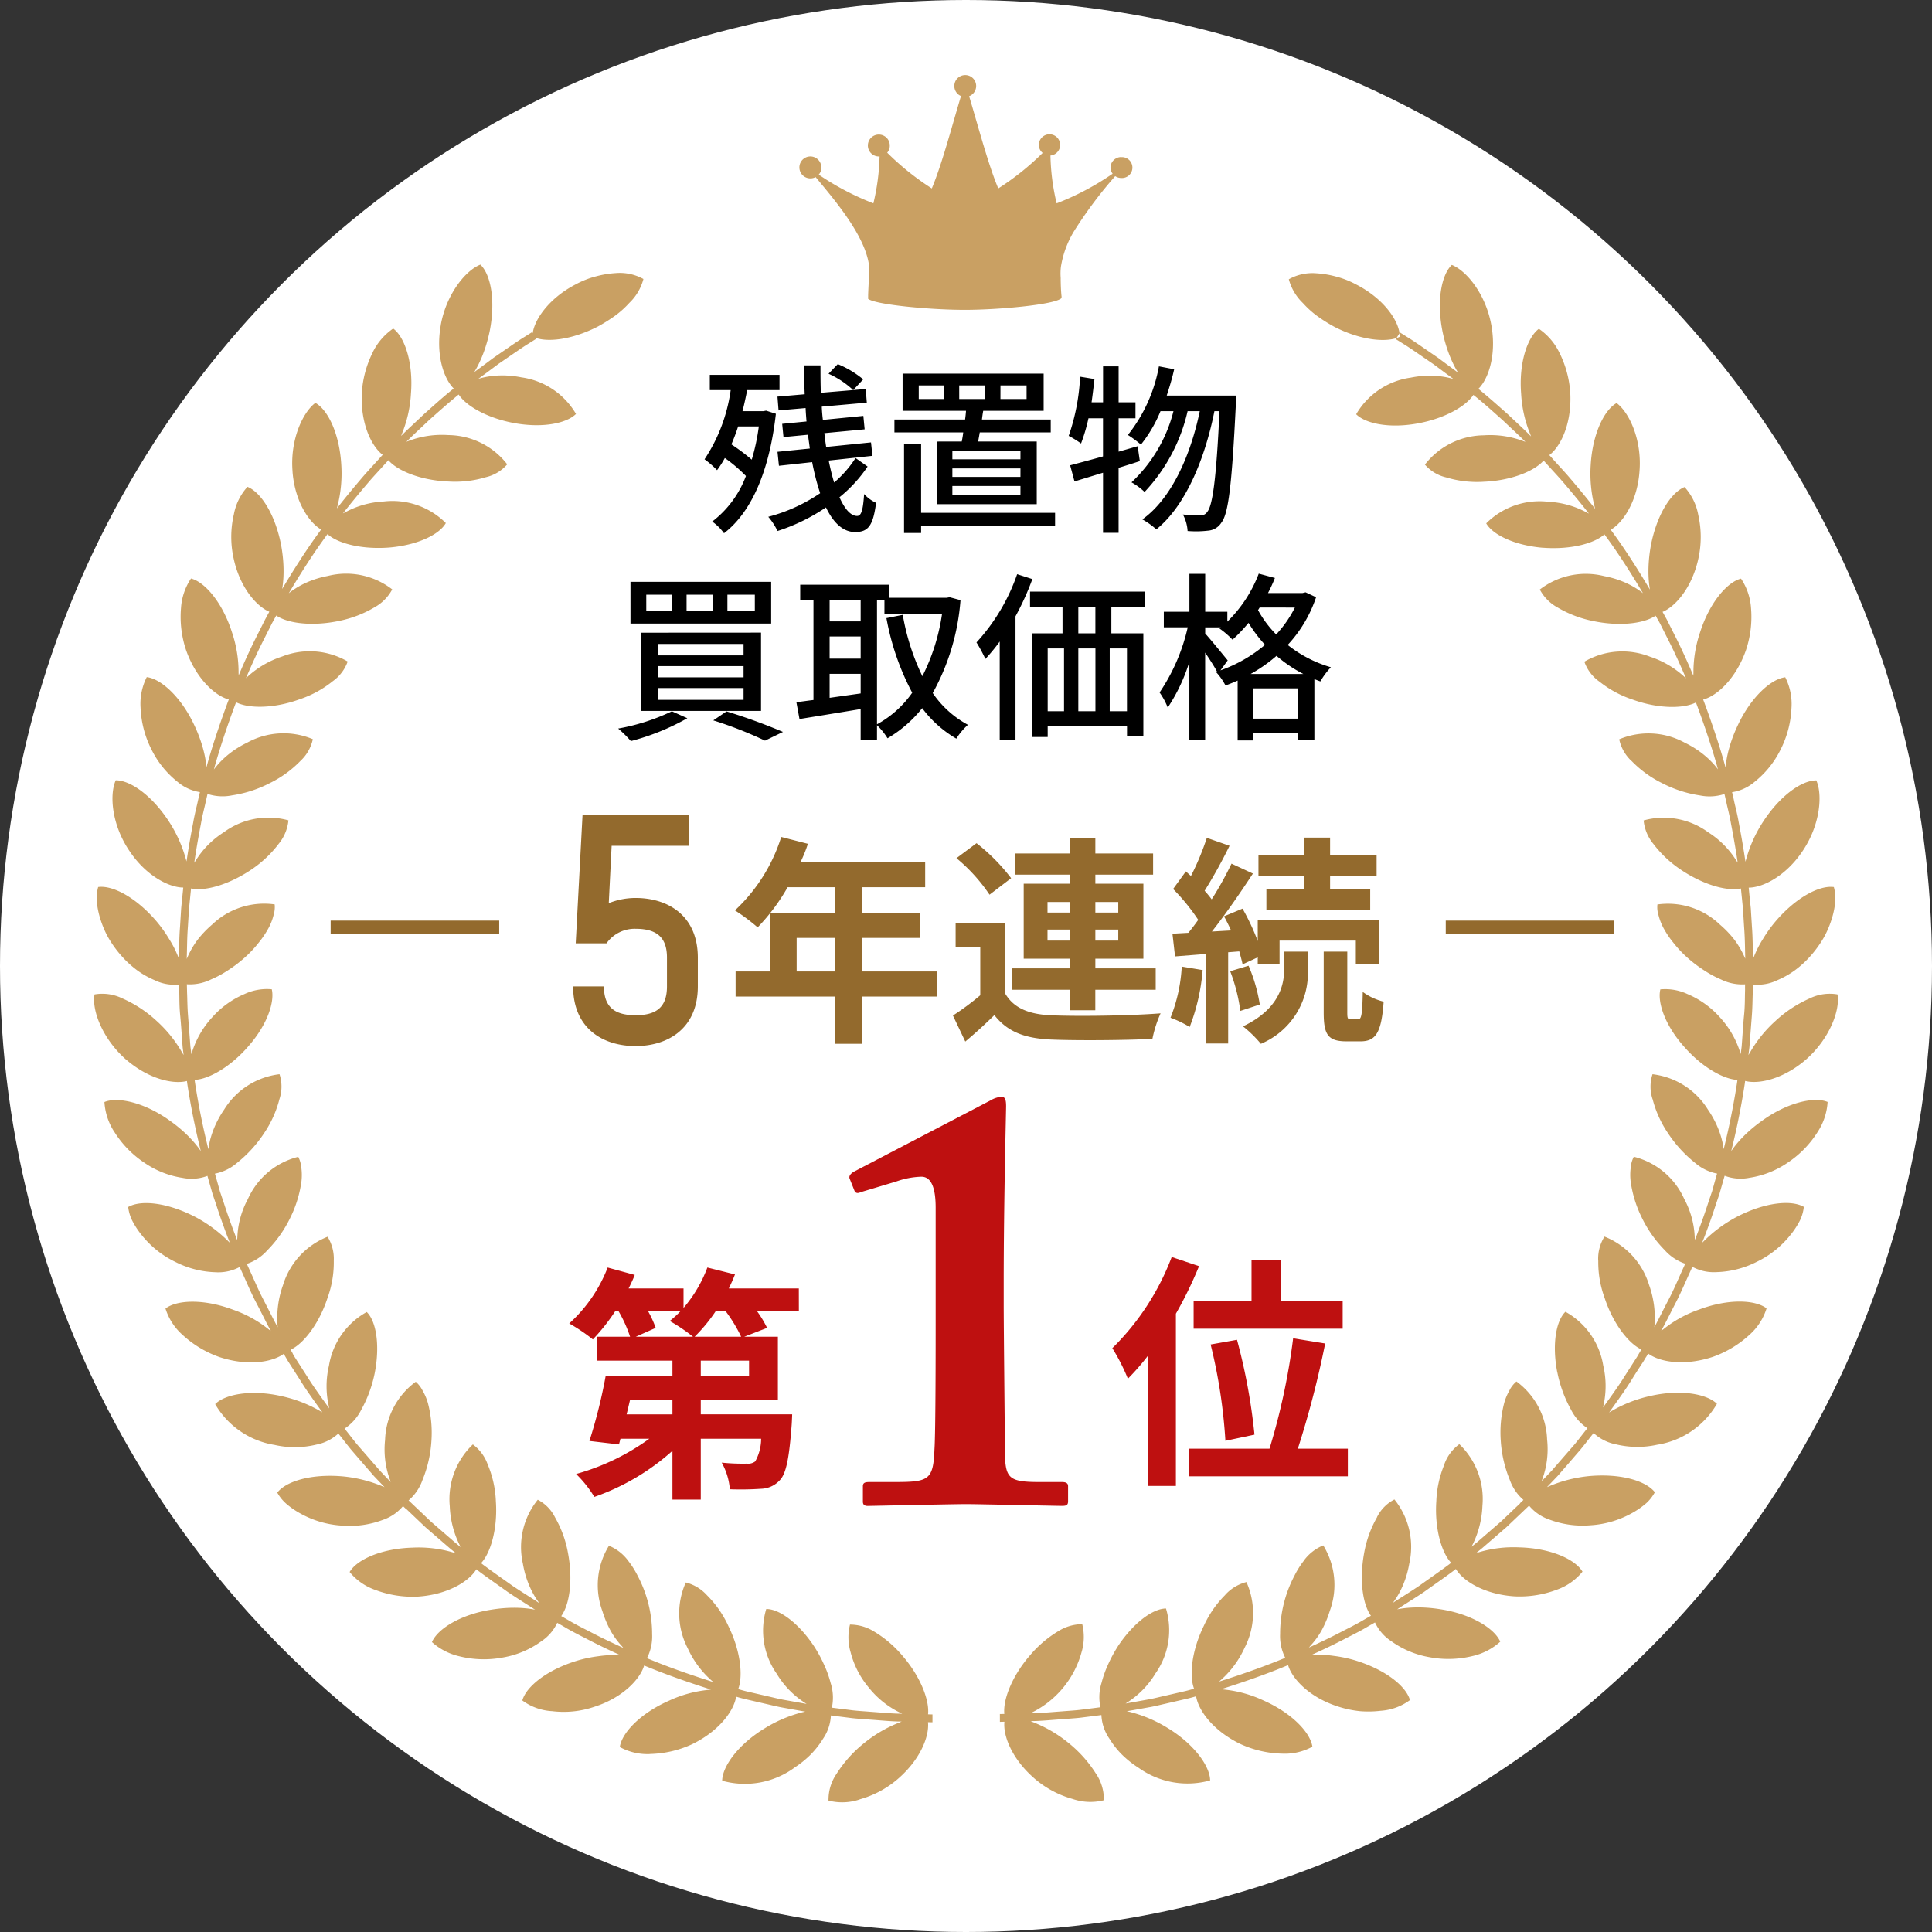
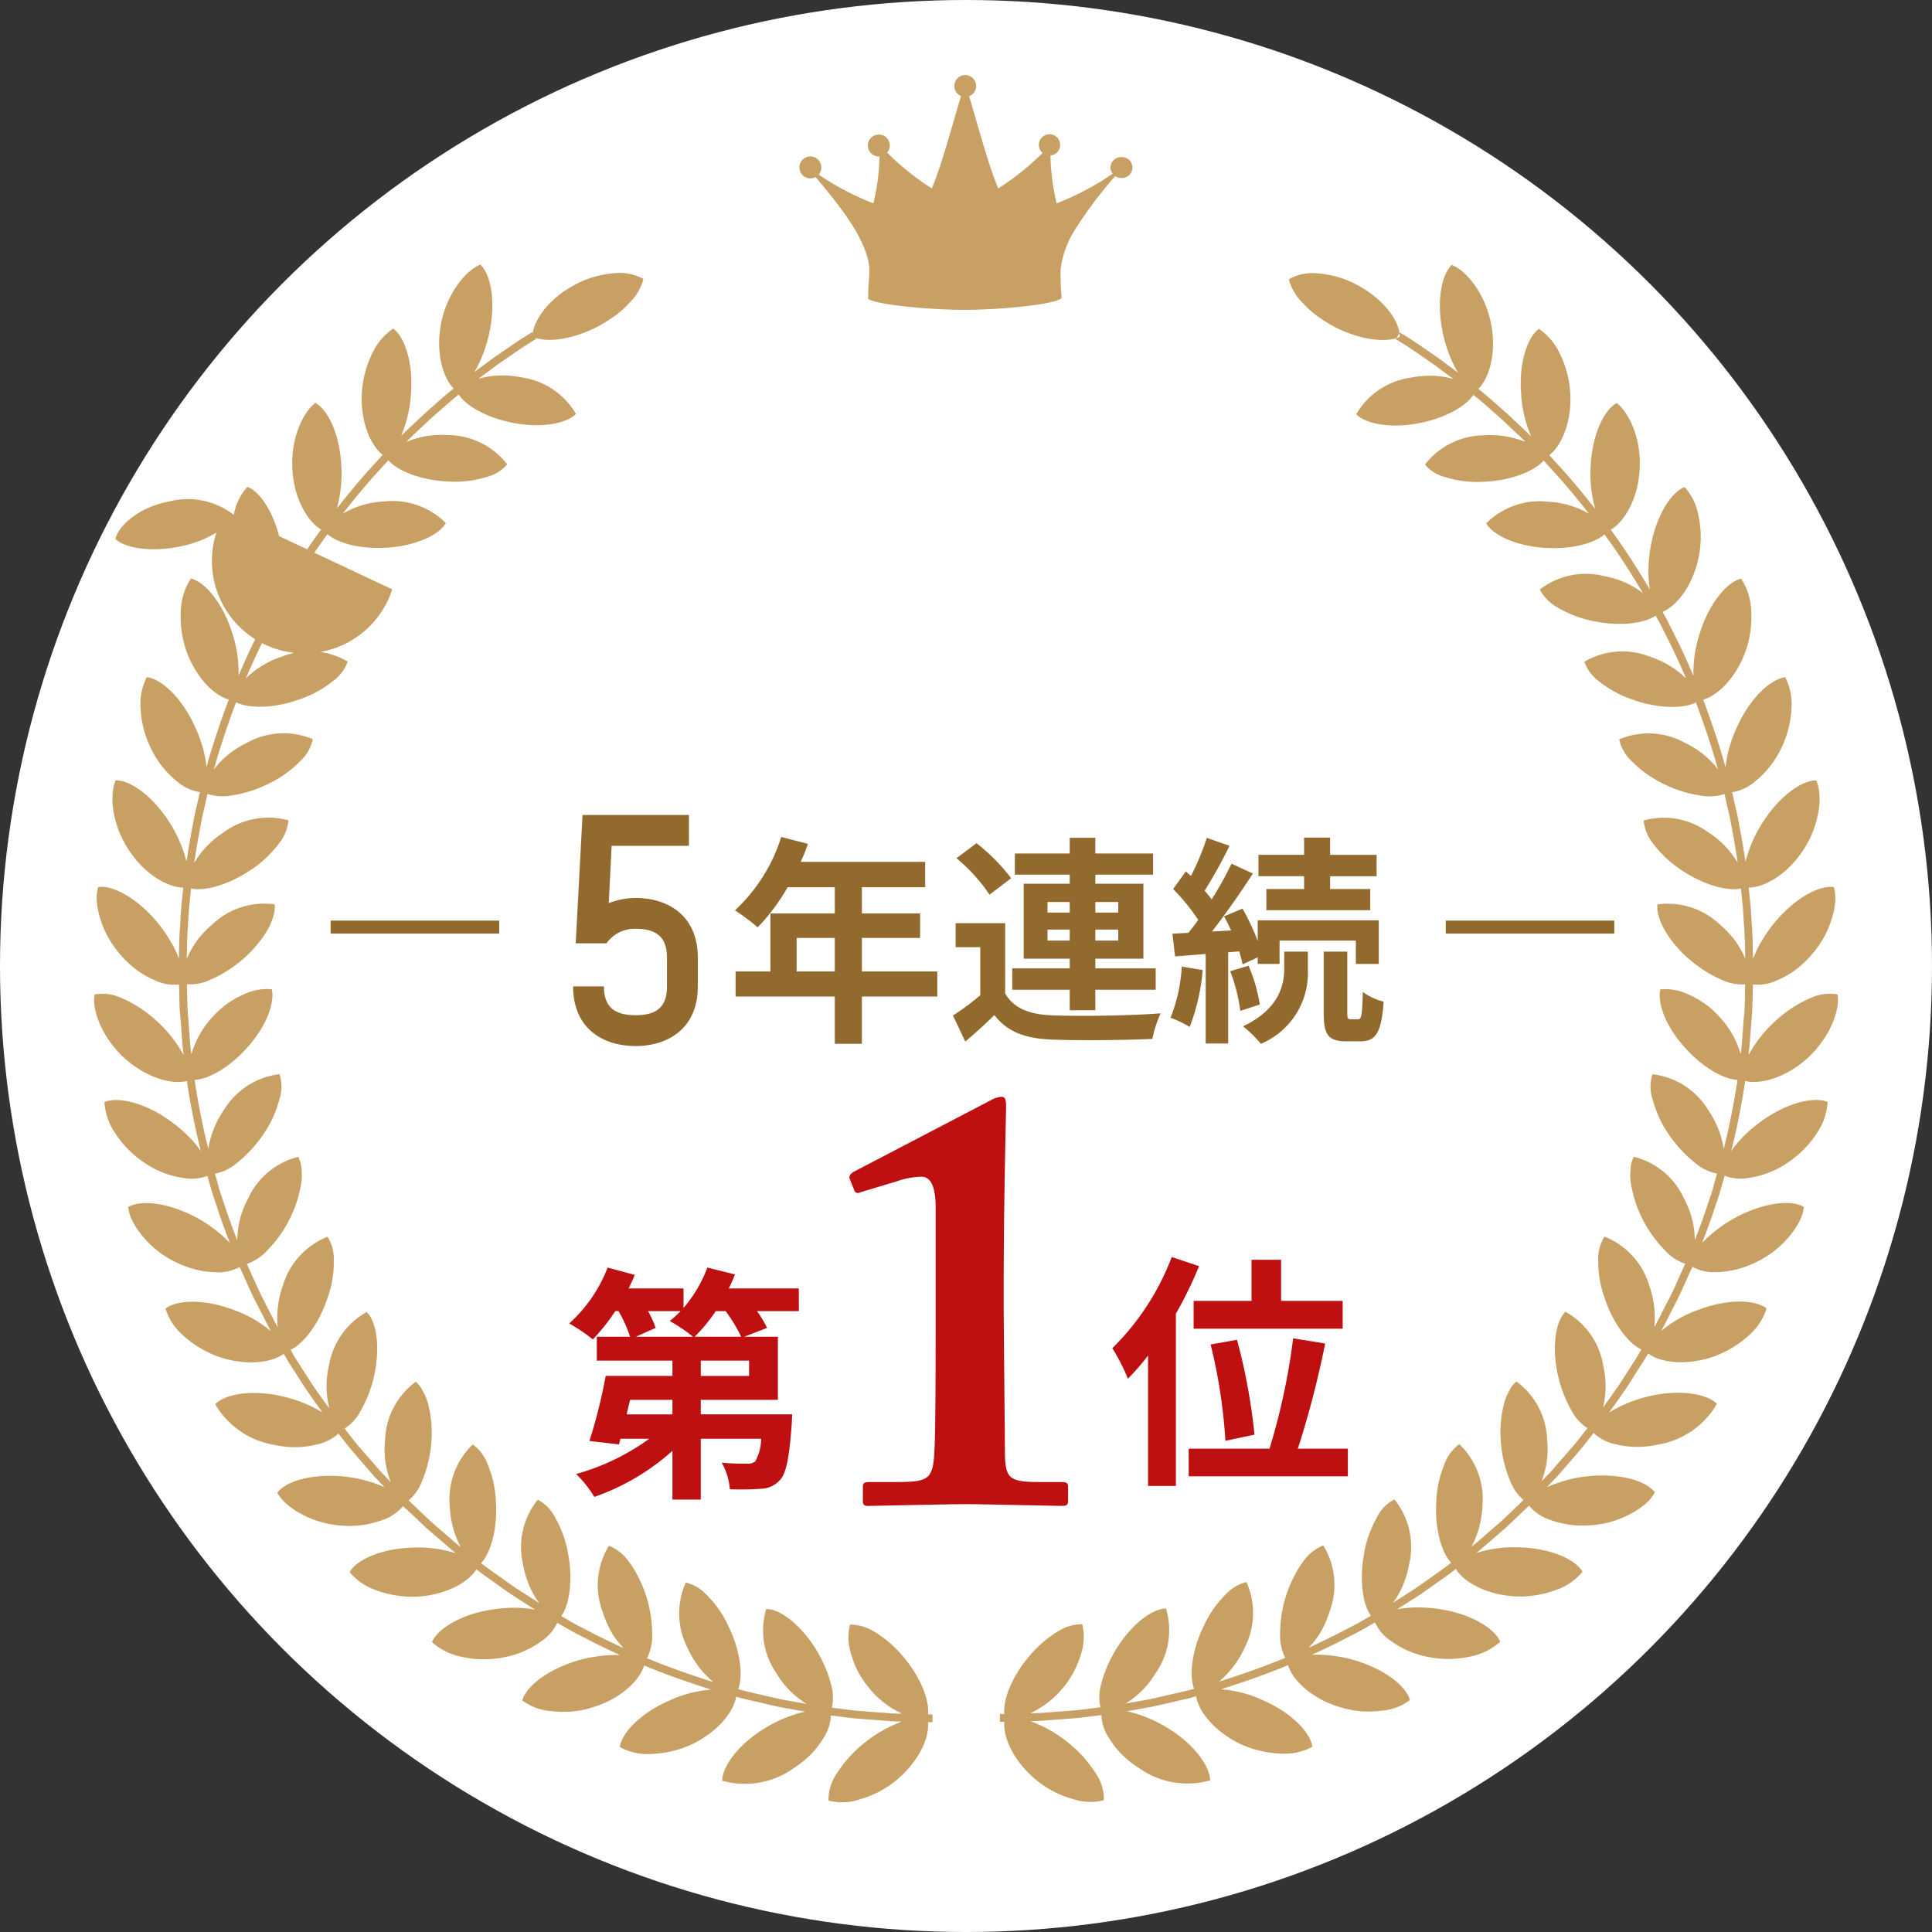
<svg xmlns="http://www.w3.org/2000/svg" width="149" height="149" viewBox="0 0 149 149">
  <rect x="0" y="0" width="149" height="149" fill="#333333" stroke="none" />
  <g id="グループ_11062" data-name="グループ 11062" transform="translate(-628 -696)">
    <circle id="楕円形_3" data-name="楕円形 3" cx="74.5" cy="74.5" r="74.5" transform="translate(628 696)" fill="#fff" />
-     <path id="パス_374" data-name="パス 374" d="M-16.478-7.112a16.154,16.154,0,0,1-.546,2.562,15.256,15.256,0,0,0-1.568-1.176c.182-.434.364-.9.518-1.386Zm.56-1.218-.21.042h-1.61c.14-.532.252-1.078.364-1.624h2.492v-1.176h-5.376v1.176h1.61a12.807,12.807,0,0,1-2.016,5.334,7.174,7.174,0,0,1,.966.84,7.7,7.7,0,0,0,.6-.938A11.663,11.663,0,0,1-17.472-3.29a7.918,7.918,0,0,1-2.6,3.514,3.938,3.938,0,0,1,.91.9c2.058-1.582,3.486-4.662,4-9.212Zm6.9,3.654a8.561,8.561,0,0,1-1.652,1.89c-.154-.5-.294-1.078-.42-1.694l3.374-.364L-7.826-5.88l-3.458.35c-.056-.35-.1-.7-.14-1.064l3.108-.294-.1-1.036-3.122.308c-.042-.336-.07-.672-.084-1.022l3.472-.308L-8.232-10l-.966.084.77-.826a7.5,7.5,0,0,0-1.96-1.176l-.714.742a6.92,6.92,0,0,1,1.9,1.26l-2.492.21c-.028-.686-.028-1.4-.028-2.114h-1.274c0,.742.028,1.5.056,2.226l-2.1.182.084,1.064,2.086-.182c.014.35.042.686.07,1.036l-1.876.182.1,1.022,1.89-.182c.042.364.1.714.14,1.064l-2.492.252.112,1.078,2.562-.28a18.56,18.56,0,0,0,.616,2.394,12.947,12.947,0,0,1-4,1.82A5.032,5.032,0,0,1-15.036.952,14.659,14.659,0,0,0-11.3-.868c.574,1.19,1.316,1.9,2.254,1.9,1.008,0,1.386-.5,1.61-2.254A2.838,2.838,0,0,1-8.358-1.9C-8.442-.616-8.582-.21-8.9-.21c-.49,0-.952-.532-1.358-1.442a10.674,10.674,0,0,0,2.17-2.366Zm7.994-5.6H.966v1.05H-1.022Zm-1.2,1.05H-4.144v-1.05h1.918Zm4.382-1.05H4.172v1.05H2.156Zm1.54,5.7h-5.25v-.644H3.7Zm0,1.358h-5.25v-.658H3.7Zm0,1.372h-5.25V-2.52H3.7Zm-6.454-4.1v4.83H4.956V-5.95H.434c.042-.21.084-.448.126-.7H6.034v-.994H.728c.028-.224.056-.448.1-.672H5.488v-2.87H-5.39v2.87H-.5c-.014.224-.042.448-.07.672H-6.02v.994H-.714c-.028.252-.07.476-.112.7ZM6.37-.448H-3.962v-5.32H-5.278V1.106h1.316V.574H6.37Zm6.37-5.138-1.47.42V-7.742h1.3V-8.974h-1.3v-2.772h-1.2v2.772H9.184c.084-.588.154-1.19.224-1.792L8.3-10.948A16.2,16.2,0,0,1,7.42-6.384a7.844,7.844,0,0,1,.952.588,13.715,13.715,0,0,0,.574-1.946h1.12V-4.8c-.952.266-1.834.5-2.534.686L7.868-2.87l2.2-.672V1.092h1.2V-3.92c.546-.168,1.092-.336,1.638-.518Zm2.24-3.906c.21-.644.42-1.33.574-2.03l-1.176-.224a11.867,11.867,0,0,1-2.394,5.292,9.9,9.9,0,0,1,1.008.742A10.507,10.507,0,0,0,14.5-8.288H15.5A11.338,11.338,0,0,1,12.264-2.8a4.7,4.7,0,0,1,1.008.742,13.451,13.451,0,0,0,3.318-6.23h.938C16.828-4.9,15.358-1.554,13.1.056a5.9,5.9,0,0,1,1.078.77c2.268-1.82,3.766-5.5,4.48-9.114h.392C18.8-2.968,18.508-.98,18.1-.518a.537.537,0,0,1-.5.252c-.266,0-.784,0-1.372-.056A3.078,3.078,0,0,1,16.59.952,8.083,8.083,0,0,0,18.172.924,1.322,1.322,0,0,0,19.194.308c.546-.686.812-2.9,1.12-9.184.014-.168.014-.616.014-.616ZM-18.9,5.864h2.114V7.1H-18.9Zm-3.15,0h2.044V7.1H-22.05Zm-3.108,0h1.988V7.1h-1.988Zm-1.218-.994V8.09h10.85V4.87Zm2.1,6.5h6.622v.868h-6.622Zm0,1.694h6.622v.91h-6.622Zm0-3.4h6.622v.882h-6.622Zm-1.3-.868v6.034h9.268V8.79Zm5.586,6.762A30.861,30.861,0,0,1-16,17.12l1.386-.672a44.762,44.762,0,0,0-4.354-1.582Zm-3.192-.7a16.2,16.2,0,0,1-4.144,1.33,9.148,9.148,0,0,1,.98.966,17.956,17.956,0,0,0,4.354-1.764ZM-7.364,6.3h.574V7.376h4.438A15.559,15.559,0,0,1-3.864,12.15,17.7,17.7,0,0,1-5.376,7.418l-1.26.252a19.719,19.719,0,0,0,1.988,5.754A7.976,7.976,0,0,1-7.364,15.86Zm-3.654,7.518V11.968h2.394V13.48ZM-8.624,6.3V7.922h-2.394V6.3Zm-2.394,2.786h2.394v1.708h-2.394ZM-1.764,6.06l-.224.042H-6.426V5.094h-6.86V6.3h1.022v7.686c-.49.056-.924.126-1.316.168l.238,1.3c1.3-.21,3.024-.49,4.718-.77v2.394h1.26V15.93a5.031,5.031,0,0,1,.812,1.008,9.589,9.589,0,0,0,2.674-2.324,8.8,8.8,0,0,0,2.632,2.352A4.956,4.956,0,0,1-.35,15.9a7.709,7.709,0,0,1-2.716-2.45A17.5,17.5,0,0,0-.924,6.284ZM3.444,4.282A15.083,15.083,0,0,1,.308,9.546,11.5,11.5,0,0,1,.994,10.82,13.821,13.821,0,0,0,2.1,9.476v7.616H3.318V7.53a21.036,21.036,0,0,0,1.3-2.87ZM9.478,8.846H8.162V6.8H9.478Zm2.436,6.006h-1.33V10.008h1.33ZM5.8,10.008h1.26v4.844H5.8Zm3.682,0v4.844H8.162V10.008ZM13.272,6.8V5.626H4.438V6.8H6.944V8.846H4.592V16.84H5.8v-.854h6.118v.784h1.26V8.846H10.71V6.8Zm8.176,5.18a11.673,11.673,0,0,0,2-1.4,10.536,10.536,0,0,0,2.072,1.4Zm.21,3.444V13.088h3.458v2.338Zm-1.974-4.494c-.266-.322-1.358-1.666-1.736-2.072V8.384h1.2l-.1.084a6.821,6.821,0,0,1,1.008.868,12.3,12.3,0,0,0,1.232-1.3,10.724,10.724,0,0,0,1.274,1.694A11.011,11.011,0,0,1,19.124,11.7Zm5.18-4.074A8.865,8.865,0,0,1,23.422,8.93a8.378,8.378,0,0,1-1.4-1.876l.126-.2Zm.826-1.176-.238.056h-2.66a12.377,12.377,0,0,0,.532-1.162L22.078,4.24a10.287,10.287,0,0,1-2.422,3.7V7.18H17.948V4.254H16.73V7.18H14.756v1.2H16.6a14.786,14.786,0,0,1-2.17,5.026,5.452,5.452,0,0,1,.63,1.162,13.6,13.6,0,0,0,1.666-3.528v6.048h1.218V10.33c.336.5.7,1.064.91,1.456l-.084.028a4.782,4.782,0,0,1,.742,1.05c.322-.112.63-.238.938-.378v4.62h1.2V16.56h3.458v.5h1.26v-4.69c.154.07.308.126.462.182a5.674,5.674,0,0,1,.812-1.092,9.631,9.631,0,0,1-3.332-1.722A10.1,10.1,0,0,0,26.5,6.06Z" transform="translate(703 736)" />
    <g id="グループ_10900" data-name="グループ 10900" transform="translate(-47 -109)">
      <path id="パス_384" data-name="パス 384" d="M.57-10.906A12.561,12.561,0,0,0,2.2-12.882h.76a11.656,11.656,0,0,1,1.2,1.976Zm4.2,3.021H1.045V-9.063H4.769ZM-1.14-4.921H-4.674l.266-1.121H-1.14Zm.627-7.961a7.751,7.751,0,0,1-.836.76,13.657,13.657,0,0,1,1.8,1.216H-3.971l1.539-.684a8.2,8.2,0,0,0-.589-1.292Zm9.12-1.748h-5.4c.171-.361.342-.722.475-1.083l-2.128-.532A10.316,10.316,0,0,1-.285-13.129v-1.5H-4.522c.171-.342.342-.7.475-1.045l-2.09-.57A11.3,11.3,0,0,1-9.1-11.932,13.94,13.94,0,0,1-7.277-10.7a15.383,15.383,0,0,0,1.729-2.185H-5.3a10.349,10.349,0,0,1,.893,1.976H-6.973v1.843H-1.14v1.178H-6.289A40.271,40.271,0,0,1-7.543-2.869l2.28.266.114-.437h2.223A17.67,17.67,0,0,1-8.569-.323,8.985,8.985,0,0,1-7.163,1.444,17.781,17.781,0,0,0-1.14-2.109V1.653H1.045V-3.04H5.7a3.621,3.621,0,0,1-.456,1.748.9.9,0,0,1-.646.171A15.664,15.664,0,0,1,2.66-1.2,4.985,4.985,0,0,1,3.287.855,23.012,23.012,0,0,0,5.7.817,2.023,2.023,0,0,0,7.144.152c.494-.513.722-1.729.912-4.275.019-.266.038-.8.038-.8H1.045V-6.042H6.992v-4.864h-2.6l1.767-.684a8.319,8.319,0,0,0-.779-1.292h3.23Z" transform="translate(728 919)" fill="#be1010" />
      <path id="パス_385" data-name="パス 385" d="M-2.945-12.673v2.147H8.55v-2.147H3.8v-3.173H1.52v3.173ZM1.748-2.356A45.1,45.1,0,0,0,.4-9.671l-2.033.361A41.262,41.262,0,0,1-.494-1.881Zm-6.384-13.7a19.546,19.546,0,0,1-4.579,7.03,15.291,15.291,0,0,1,1.2,2.356A18.407,18.407,0,0,0-6.46-8.455V1.6h2.147V-11.685a30.986,30.986,0,0,0,1.786-3.667ZM5.092-1.273A73.65,73.65,0,0,0,7.2-9.386l-2.47-.4A50.294,50.294,0,0,1,2.907-1.273H-3.325V.855H8.949V-1.273Z" transform="translate(770 918)" fill="#be1010" />
      <path id="パス_383" data-name="パス 383" d="M-1.84-13.8c0,1.288,0,8.28-.092,9.568-.092,2.438-.46,2.53-3.22,2.53H-6.946c-.322,0-.506.046-.506.322v1.2c0,.23.138.322.368.322C-6.808.138-.368,0,.552,0c.736,0,6.992.138,7.36.138s.46-.092.46-.368V-1.38c0-.184-.092-.322-.46-.322H6.256C3.68-1.7,3.5-1.978,3.5-4.37c0-.6-.092-9.338-.092-10.9V-17.2c0-5.934.184-13.11.184-13.478,0-.552-.092-.736-.368-.736a1.961,1.961,0,0,0-.828.276l-10.58,5.52q-.414.276-.276.552l.368.92c.092.184.276.184.46.092l2.76-.828a6.256,6.256,0,0,1,1.932-.368c.828,0,1.1,1.012,1.1,2.392Z" transform="translate(749 921)" fill="#be1010" />
    </g>
-     <path id="パス_193" data-name="パス 193" d="M152.213,130.653a3.716,3.716,0,0,1,2.129-.462,7.527,7.527,0,0,1,1.478.243,6.95,6.95,0,0,1,1.607.63c2.185,1.121,3.377,2.929,3.336,4.026-.98.478-3,.272-5.028-.767a12.161,12.161,0,0,1-1.374-.867,7.268,7.268,0,0,1-1.061-.969A3.975,3.975,0,0,1,152.213,130.653Zm20.325,13.821s-.156-.181-.446-.482l-1.214-1.236c-.5-.512-1.124-1.071-1.772-1.69-.671-.593-1.383-1.231-2.121-1.839s-1.48-1.211-2.208-1.733l-1.037-.771-.954-.655c-.59-.407-1.083-.744-1.442-.96l-.556-.35-.321.512.55.346c.355.213.843.547,1.427.95l.944.648,1.026.763c.721.517,1.446,1.124,2.185,1.715s1.436,1.232,2.1,1.82c.641.613,1.257,1.166,1.754,1.672l1.2,1.223c.287.3.442.477.442.477Zm-7.755-14.929c-.805.772-1.187,2.8-.712,5.158.491,2.346,1.572,4.09,2.577,4.56.863-.642,1.619-2.606,1.191-5.036S165.911,129.984,164.783,129.545Zm-2.7,12.237c2.224-.387,4.021-1.443,4.487-2.427-.649-.895-2.669-1.58-4.95-1.117a5.8,5.8,0,0,0-4.212,2.825C158.089,141.748,159.856,142.175,162.085,141.782Zm2.268,4.151a8.19,8.19,0,0,0,2.9.334c2.247-.091,4.183-.925,4.764-1.834h0a3.482,3.482,0,0,0-1.713-1.3,7.256,7.256,0,0,0-3.052-.447,5.825,5.825,0,0,0-4.54,2.26A3.071,3.071,0,0,0,164.354,145.933Zm7.149-11.461c-.889.652-1.561,2.647-1.369,5.024a9.573,9.573,0,0,0,.7,3.1,3.648,3.648,0,0,0,1.269,1.752h0c.945-.532,1.929-2.367,1.824-4.839a8.056,8.056,0,0,0-.857-3.223A4.74,4.74,0,0,0,171.5,134.473Zm9.7,22.139-.317-.576c-.209-.361-.474-.9-.854-1.507-.734-1.231-1.741-2.858-2.872-4.4-1.1-1.562-2.321-3.037-3.25-4.128-.465-.545-.879-.977-1.157-1.29l-.442-.486-.44.414.437.481c.274.309.684.736,1.145,1.276.92,1.08,2.127,2.539,3.217,4.086,1.12,1.525,2.116,3.136,2.843,4.354.376.6.638,1.133.845,1.491l.314.569ZM177.493,140.2c-.974.543-1.865,2.409-2,4.807a10.176,10.176,0,0,0,.3,3.166,3.932,3.932,0,0,0,1.034,1.9c.993-.4,2.242-2.121,2.428-4.567C179.468,143.048,178.465,140.921,177.493,140.2Zm-5.717,11.154c2.265.178,4.252-.374,4.957-1.21a3.254,3.254,0,0,0-1.532-1.5,6.948,6.948,0,0,0-2.971-.833,5.818,5.818,0,0,0-4.793,1.665C167.912,150.314,169.531,151.16,171.776,151.357Zm1.135,4.593A8.739,8.739,0,0,0,175.633,157c2.211.474,4.265.177,5.07-.561h0c-.264-1.073-1.878-2.469-4.166-2.894a5.8,5.8,0,0,0-4.966,1.034A3.4,3.4,0,0,0,172.911,155.949Zm9.823-9.271c-1.04.416-2.146,2.141-2.6,4.512-.427,2.356-.081,4.38.672,5.194h0c1.038-.268,2.486-1.81,3-4.219a7.685,7.685,0,0,0-.015-3.334A4.318,4.318,0,0,0,182.734,146.679Zm3.742,23.883s-.054-.233-.147-.641l-.449-1.673c-.373-1.384-.975-3.2-1.639-4.992-.7-1.78-1.461-3.534-2.1-4.817l-.779-1.547-.318-.575-.531.289.314.569c.187.37.452.9.771,1.531.635,1.269,1.39,3,2.08,4.766.657,1.774,1.252,3.57,1.621,4.941.184.685.338,1.256.445,1.655s.145.634.145.634Zm.612-16.823c-1.07.271-2.431,1.862-3.157,4.143a9.555,9.555,0,0,0-.511,3.136,3.608,3.608,0,0,0,.511,2.1c1.077-.137,2.673-1.462,3.518-3.8a8.066,8.066,0,0,0,.411-3.308A4.625,4.625,0,0,0,187.088,153.739Zm-10.933,7.934a8.2,8.2,0,0,0,2.566,1.394c2.1.766,4.218.72,5.1.1a3.519,3.519,0,0,0-1.094-1.847,7.271,7.271,0,0,0-2.666-1.56,5.81,5.81,0,0,0-5.055.388A3.146,3.146,0,0,0,176.155,161.673Zm2.484,6.122a8.492,8.492,0,0,0,2.355,1.716,9.352,9.352,0,0,0,2.924.951,3.68,3.68,0,0,0,2.124-.194h0c.022-1.106-1.2-2.863-3.281-3.866a5.826,5.826,0,0,0-5.067-.268A3.194,3.194,0,0,0,178.639,167.8Zm11.865-6.447c-1.1.131-2.648,1.531-3.663,3.7-1.034,2.176-1.2,4.213-.684,5.195h0a3.5,3.5,0,0,0,1.979-.829,7.313,7.313,0,0,0,2-2.48,7.822,7.822,0,0,0,.845-3.23A4.557,4.557,0,0,0,190.5,161.348ZM188,185.4s.006-.239.017-.657.027-1.015,0-1.732-.019-1.553-.088-2.447c-.028-.447-.056-.909-.085-1.379-.048-.468-.1-.943-.143-1.419-.185-1.9-.512-3.788-.784-5.2-.12-.707-.282-1.283-.367-1.693s-.146-.641-.146-.641l-.587.142.145.634c.083.405.243.976.362,1.675.27,1.392.593,3.258.776,5.141.048.47.095.941.141,1.4.028.465.057.922.084,1.364.069.885.072,1.712.088,2.422s.015,1.3,0,1.714-.016.651-.016.651Zm4.9-16.1c-1.12-.01-2.8,1.171-4.112,3.193a10.34,10.34,0,0,0-1.306,2.9,3.97,3.97,0,0,0-.042,2.163c1.059.145,3-.733,4.371-2.768C193.207,172.751,193.39,170.4,192.895,169.3Zm-12.6,4.86a8.816,8.816,0,0,0,2.116,2.007c1.883,1.275,3.88,1.78,4.907,1.4a3.242,3.242,0,0,0-.587-2.066,6.891,6.891,0,0,0-2.17-2.193,5.813,5.813,0,0,0-4.989-.921A3.376,3.376,0,0,0,180.295,174.157Zm.428,5.542a4.26,4.26,0,0,0,.4,1.018,7.239,7.239,0,0,0,.761,1.12,8.756,8.756,0,0,0,1.081,1.146,10.287,10.287,0,0,0,1.306.985,8.139,8.139,0,0,0,1.27.681,3.692,3.692,0,0,0,2.106.352h0a2.434,2.434,0,0,0,.048-.952,4.538,4.538,0,0,0-.36-1.171,6.9,6.9,0,0,0-.732-1.254,7.857,7.857,0,0,0-1.14-1.2,5.8,5.8,0,0,0-4.827-1.559A2.1,2.1,0,0,0,180.723,179.7Zm13.525-2.176c-1.113-.154-2.918.8-4.491,2.635a10.458,10.458,0,0,0-.988,1.379,8.077,8.077,0,0,0-.678,1.327,4.035,4.035,0,0,0-.323,2.139h0a3.489,3.489,0,0,0,2.122-.3,6.843,6.843,0,0,0,1.306-.731,7.781,7.781,0,0,0,1.266-1.156,8.593,8.593,0,0,0,1.029-1.439,7.574,7.574,0,0,0,.609-1.463,6.291,6.291,0,0,0,.257-1.336A3.346,3.346,0,0,0,194.247,177.523Zm-8.527,22.61a57.746,57.746,0,0,0,1.655-7.459c.12-.948.241-1.9.354-2.785.068-.894.133-1.727.188-2.442s.05-1.313.071-1.73l.016-.657-.6-.012s-.006.237-.016.65,0,1.006-.071,1.712-.117,1.532-.186,2.417c-.112.88-.231,1.818-.35,2.756a57.143,57.143,0,0,1-1.639,7.381Zm8.807-14.331a3.522,3.522,0,0,0-2.131.3,9.546,9.546,0,0,0-2.652,1.741,9.9,9.9,0,0,0-1.991,2.475,3.594,3.594,0,0,0-.585,2.082c1.006.41,3.045.043,4.925-1.574C193.933,189.214,194.749,186.993,194.527,185.8Zm-11.872,3.988c1.458,1.7,3.324,2.705,4.4,2.6a3.533,3.533,0,0,0-.048-2.147,7.094,7.094,0,0,0-1.551-2.672,6.946,6.946,0,0,0-2.48-1.787,4.076,4.076,0,0,0-2.114-.371C180.637,186.346,181.156,188.08,182.655,189.79Zm-2.394,4.078a8.433,8.433,0,0,0,1.2,2.654,9.816,9.816,0,0,0,2.067,2.263,3.705,3.705,0,0,0,1.949.878h0c.584-.946.365-3.082-.947-4.979a5.821,5.821,0,0,0-4.274-2.727A3.06,3.06,0,0,0,180.261,193.868Zm13.506.229c-1.017-.427-3.073.026-5.014,1.414-1.978,1.382-3.1,3.08-3.158,4.183h0a3.476,3.476,0,0,0,2.127.252,7.073,7.073,0,0,0,2.969-1.174,7.877,7.877,0,0,0,2.325-2.4A4.743,4.743,0,0,0,193.767,194.1Zm-14.019,19.7,1.192-2.071c.343-.629.712-1.38,1.124-2.176s.777-1.681,1.181-2.547c.757-1.755,1.431-3.546,1.868-4.911l.313-.927c.08-.28.149-.524.206-.725l.179-.633-.581-.165-.177.625-.2.718c-.092.273-.2.581-.31.917-.433,1.351-1.1,3.123-1.847,4.86-.4.857-.756,1.735-1.169,2.52s-.773,1.53-1.113,2.153l-1.178,2.05Zm12.185-11.607c-.976-.561-3-.355-5.154.755a10.6,10.6,0,0,0-2.562,1.883,3.809,3.809,0,0,0-1.094,1.865,3.506,3.506,0,0,0,2.081.527,7.3,7.3,0,0,0,3.078-.787,7.483,7.483,0,0,0,2.611-2.077,6.362,6.362,0,0,0,.744-1.143A3.187,3.187,0,0,0,191.933,202.192Zm-13.351-3.064a4.172,4.172,0,0,0-.013,1.091,9.059,9.059,0,0,0,.856,2.788,9.368,9.368,0,0,0,1.774,2.519,3.682,3.682,0,0,0,1.814,1.119,3.344,3.344,0,0,0,.5-2.089,6.758,6.758,0,0,0-.812-2.977,5.787,5.787,0,0,0-3.886-3.255A2.227,2.227,0,0,0,178.582,199.129Zm-2.509,7.208a7.957,7.957,0,0,0,.491,2.879c.694,2.125,2.035,3.757,3.07,4.064h0a3.521,3.521,0,0,0,.782-2,7.526,7.526,0,0,0-.422-3.059,5.846,5.846,0,0,0-3.442-3.738A3.225,3.225,0,0,0,176.073,206.337Zm12.985,3.685c-.881-.677-2.961-.756-5.2.085a9.186,9.186,0,0,0-2.781,1.536,3.6,3.6,0,0,0-1.343,1.7h0c.773.761,2.8,1.2,5.166.419a8.248,8.248,0,0,0,2.855-1.722A4.527,4.527,0,0,0,189.058,210.022Zm-18.586,15.455.475-.454c.3-.293.7-.732,1.2-1.249l.8-.837.847-.976.9-1.044c.3-.361.589-.744.886-1.117l.882-1.122.8-1.123c.523-.727,1.006-1.41,1.381-2.022s.709-1.106.935-1.458l.332-.567-.519-.309-.328.562-.925,1.443c-.371.605-.848,1.281-1.367,2l-.795,1.112-.872,1.11c-.295.37-.579.748-.877,1.105l-.9,1.033-.838.965-.791.829c-.492.511-.892.946-1.187,1.236l-.471.449Zm14.757-8.093c-.78-.78-2.855-1.142-5.183-.6a10.269,10.269,0,0,0-2.96,1.162,4.014,4.014,0,0,0-1.543,1.517,3.481,3.481,0,0,0,1.874,1.037,7.043,7.043,0,0,0,3.189.037A6.485,6.485,0,0,0,185.229,217.383Zm-12.31-2.42a9.83,9.83,0,0,0,1.058,2.879,3.71,3.71,0,0,0,1.472,1.549,3.2,3.2,0,0,0,1.025-1.887,6.893,6.893,0,0,0-.02-3.084,5.8,5.8,0,0,0-2.913-4.139C172.839,210.956,172.491,212.755,172.919,214.964Zm-3.677,1.352a4.216,4.216,0,0,0-.426,1.007,9.065,9.065,0,0,0-.263,2.907,9.459,9.459,0,0,0,.69,3,3.688,3.688,0,0,0,1.258,1.722h0a3.3,3.3,0,0,0,1.252-1.746,6.773,6.773,0,0,0,.374-3.064,5.792,5.792,0,0,0-2.365-4.485A2.19,2.19,0,0,0,169.242,216.316Zm11.2,7.888c-.691-.888-2.642-1.465-5.055-1.252a10.542,10.542,0,0,0-3.082.774,3.862,3.862,0,0,0-1.718,1.313h0a3.5,3.5,0,0,0,1.729,1.273,7.262,7.262,0,0,0,3.148.434,7.492,7.492,0,0,0,3.2-.933,6.334,6.334,0,0,0,1.119-.776A3.206,3.206,0,0,0,180.441,224.2Zm-21.9,10.217.57-.328c.359-.216.892-.488,1.488-.887s1.314-.829,2.056-1.331c.727-.523,1.516-1.063,2.281-1.636.749-.6,1.511-1.171,2.2-1.744l1.851-1.6,1.731-1.646-.424-.431-1.713,1.629-1.832,1.587c-.682.567-1.437,1.138-2.177,1.727-.757.566-1.538,1.1-2.257,1.619-.734.5-1.44.93-2.034,1.317s-1.118.665-1.472.878l-.564.324Zm16.318-4.09c-.563-.96-2.454-1.812-4.847-1.879a9.374,9.374,0,0,0-3.155.377,3.6,3.6,0,0,0-1.879,1.073c.431,1,2.148,2.161,4.627,2.326a8.133,8.133,0,0,0,3.292-.52A4.47,4.47,0,0,0,174.857,230.33Zm-10.645-8.3a8.1,8.1,0,0,0-.631,2.853c-.154,2.234.478,4.251,1.322,4.923a3.529,3.529,0,0,0,1.472-1.562,7.4,7.4,0,0,0,.76-2.994,5.841,5.841,0,0,0-1.78-4.758A3.268,3.268,0,0,0,164.212,222.03Zm-5.2,4.091a8.5,8.5,0,0,0-.994,2.742c-.417,2.229-.081,4.262.678,5.053h0c1.077-.272,2.416-1.947,2.8-4.225a5.815,5.815,0,0,0-1.147-4.936A3.063,3.063,0,0,0,159.013,226.121Zm9.5,9.608c-.429-1.016-2.216-2.13-4.575-2.5-2.379-.391-4.374.031-5.181.787h0a3.479,3.479,0,0,0,1.346,1.666,7.1,7.1,0,0,0,2.944,1.236,7.847,7.847,0,0,0,3.335-.089A4.748,4.748,0,0,0,168.513,235.73Zm-23.791,4.3,2.3-.652c1.366-.434,3.18-1.039,4.947-1.771s3.5-1.538,4.766-2.21c.641-.321,1.169-.6,1.527-.818l.569-.328-.3-.524-.564.324c-.354.215-.876.492-1.511.81-1.253.665-2.967,1.471-4.717,2.188s-3.544,1.323-4.9,1.751l-2.274.646Zm16.826.2c-.3-1.079-1.9-2.353-4.216-3.06a10.056,10.056,0,0,0-1.66-.35,9.18,9.18,0,0,0-1.489-.092,3.909,3.909,0,0,0-2.086.57c.16,1.067,1.537,2.668,3.875,3.418a8.093,8.093,0,0,0,1.735.369,8.008,8.008,0,0,0,1.585-.032A4.254,4.254,0,0,0,161.548,240.234Zm-8.188-10.745a6.9,6.9,0,0,0-.719,1.148,9.595,9.595,0,0,0-1.106,4.487,3.684,3.684,0,0,0,.517,2.068,3.275,3.275,0,0,0,1.817-1.146,6.2,6.2,0,0,0,.857-1.17,8.121,8.121,0,0,0,.641-1.528,5.791,5.791,0,0,0-.506-5.044A3.458,3.458,0,0,0,153.36,229.488Zm-6.059,2.634a8.077,8.077,0,0,0-1.658,2.4c-.986,2.007-1.167,4.113-.641,5.055h0a3.531,3.531,0,0,0,1.955-.886,7.427,7.427,0,0,0,1.834-2.484,5.84,5.84,0,0,0,.146-5.078A3.292,3.292,0,0,0,147.3,232.123Zm6.723,11.705c-.159-1.1-1.59-2.6-3.781-3.569a9.337,9.337,0,0,0-3.063-.842,3.6,3.6,0,0,0-2.146.279h0c.021,1.085,1.17,2.814,3.4,3.906a8.158,8.158,0,0,0,3.246.761A4.447,4.447,0,0,0,154.025,243.828Zm-24.1-1.917,2.388-.057c.717,0,1.55-.087,2.444-.149.446-.038.909-.061,1.376-.113l1.415-.179,1.415-.185,1.359-.243,1.272-.227c.4-.079.779-.175,1.129-.253l1.688-.39c.406-.1.634-.173.633-.173l-.155-.584s-.227.071-.627.172l-1.671.385c-.346.077-.718.173-1.117.251l-1.259.225-1.346.24-1.4.182-1.4.178c-.463.051-.921.075-1.362.112-.885.062-1.708.148-2.419.148l-2.365.057Zm16.213,4.514c-.013-1.1-1.245-2.812-3.293-4.049a10.372,10.372,0,0,0-2.93-1.239A5.617,5.617,0,0,0,138.7,241a2.447,2.447,0,0,0-.944.144,3.487,3.487,0,0,0,.615,2.053,6.819,6.819,0,0,0,.918,1.18,7.67,7.67,0,0,0,1.336,1.073A6.483,6.483,0,0,0,146.139,246.424Zm-7.116-10.335a10.518,10.518,0,0,0-.775,1.443,8.121,8.121,0,0,0-.48,1.358,3.706,3.706,0,0,0-.031,2.135,2.453,2.453,0,0,0,.949-.1,4.443,4.443,0,0,0,1.1-.537,6.848,6.848,0,0,0,2.142-2.219,5.791,5.791,0,0,0,.806-5C141.765,233.166,140.263,234.216,139.023,236.09Zm-4.58-1.181a8.761,8.761,0,0,0-2.221,1.9c-1.469,1.7-2.179,3.695-1.911,4.738h0a3.543,3.543,0,0,0,2.116-.372,7.363,7.363,0,0,0,3.8-4.65,4.1,4.1,0,0,0,.049-2.147A3.508,3.508,0,0,0,134.443,234.909Zm3.5,13.044a3.509,3.509,0,0,0-.619-2.061,9.625,9.625,0,0,0-2.119-2.365,10.13,10.13,0,0,0-2.745-1.6,3.586,3.586,0,0,0-2.146-.264h0c-.255,1.056.416,3.016,2.293,4.631a7.654,7.654,0,0,0,2.939,1.567A4.215,4.215,0,0,0,137.942,247.953ZM100.314,130.175a7.576,7.576,0,0,0-1.482.24,6.882,6.882,0,0,0-1.609.627c-2.186,1.122-3.364,2.952-3.336,4.031.992.5,3,.269,5.028-.771a12.5,12.5,0,0,0,1.376-.865,7.254,7.254,0,0,0,1.062-.964,3.924,3.924,0,0,0,1.086-1.842A3.758,3.758,0,0,0,100.314,130.175ZM82.54,144.862s.155-.179.442-.477l1.2-1.224c.5-.506,1.114-1.06,1.755-1.673.664-.587,1.37-1.219,2.1-1.82s1.465-1.2,2.186-1.716l1.026-.764.945-.649c.584-.4,1.072-.737,1.427-.95l.551-.347-.321-.512-.556.35c-.359.216-.852.553-1.443.96l-.954.656-1.037.772c-.729.523-1.463,1.137-2.209,1.734s-1.451,1.246-2.122,1.84c-.648.619-1.271,1.179-1.774,1.691l-1.214,1.237c-.291.3-.447.482-.447.482Zm14.7-3.821a5.8,5.8,0,0,0-4.213-2.824c-2.281-.463-4.3.222-4.952,1.117.466.984,2.263,2.04,4.488,2.426S96.557,141.724,97.236,141.041Zm-10.431-6.836c-.428,2.43.327,4.394,1.19,5.037,1.006-.471,2.087-2.215,2.579-4.561.476-2.364.094-4.387-.711-5.159C88.734,129.96,87.236,131.784,86.805,134.205Zm-5.233,2.062a8.061,8.061,0,0,0-.858,3.224c-.1,2.473.878,4.308,1.823,4.84h0a3.651,3.651,0,0,0,1.269-1.752,9.578,9.578,0,0,0,.7-3.1c.192-2.378-.479-4.374-1.369-5.026A4.742,4.742,0,0,0,81.572,136.267Zm10.36,8.66a5.822,5.822,0,0,0-4.541-2.258,7.262,7.262,0,0,0-3.054.447,3.483,3.483,0,0,0-1.713,1.3h0c.581.909,2.517,1.743,4.765,1.833a8.2,8.2,0,0,0,2.9-.334A3.077,3.077,0,0,0,91.932,144.927ZM73.958,156.88l.315-.57c.208-.358.468-.89.845-1.492.727-1.219,1.724-2.83,2.844-4.357,1.091-1.547,2.3-3.007,3.219-4.088.46-.54.871-.967,1.145-1.277l.438-.482-.441-.414-.442.487c-.278.313-.692.745-1.157,1.29-.93,1.092-2.15,2.567-3.253,4.13-1.132,1.543-2.14,3.171-2.875,4.4-.381.608-.645,1.146-.854,1.508l-.318.576ZM87.2,149.453a5.818,5.818,0,0,0-4.794-1.663,6.957,6.957,0,0,0-2.971.834,3.256,3.256,0,0,0-1.533,1.506c.7.837,2.692,1.388,4.958,1.209C85.108,151.142,86.728,150.3,87.2,149.453Zm-11.822-3.962c.186,2.448,1.435,4.17,2.428,4.569a3.948,3.948,0,0,0,1.034-1.9,10.19,10.19,0,0,0,.3-3.167c-.131-2.4-1.022-4.265-2-4.807C76.176,140.9,75.172,143.03,75.381,145.491Zm-4.534,3.327a7.684,7.684,0,0,0-.015,3.335c.511,2.409,1.958,3.952,3,4.22h0c.753-.815,1.1-2.838.673-5.2-.451-2.372-1.559-4.1-2.6-4.513A4.325,4.325,0,0,0,70.847,148.818Zm12.219,5.748a5.8,5.8,0,0,0-4.966-1.034c-2.289.426-3.9,1.822-4.167,2.9h0c.8.738,2.859,1.034,5.071.561a8.76,8.76,0,0,0,2.723-1.056A3.4,3.4,0,0,0,83.067,154.566ZM68.74,170.693l.145-.634.445-1.657c.37-1.371.965-3.169,1.623-4.943.69-1.762,1.446-3.5,2.081-4.769l.771-1.532.315-.57-.531-.288-.318.576-.779,1.549c-.642,1.283-1.406,3.037-2.1,4.819-.665,1.794-1.267,3.61-1.64,5l-.45,1.674-.146.641Zm10.892-10.561a5.808,5.808,0,0,0-5.055-.387A7.287,7.287,0,0,0,71.91,161.3a3.525,3.525,0,0,0-1.095,1.848c.88.623,2.994.669,5.1-.1a8.221,8.221,0,0,0,2.567-1.4A3.146,3.146,0,0,0,79.631,160.132ZM66.777,156a8.066,8.066,0,0,0,.41,3.31c.845,2.337,2.44,3.662,3.517,3.8a3.615,3.615,0,0,0,.512-2.1,9.574,9.574,0,0,0-.51-3.137c-.727-2.282-2.087-3.873-3.157-4.144A4.625,4.625,0,0,0,66.777,156Zm-3.12,7.692a7.839,7.839,0,0,0,.845,3.232,7.314,7.314,0,0,0,2,2.481,3.5,3.5,0,0,0,1.979.829h0c.518-.982.35-3.02-.683-5.2-1.014-2.167-2.561-3.567-3.663-3.7A4.568,4.568,0,0,0,63.657,163.693Zm13.286,2.43a5.824,5.824,0,0,0-5.067.269c-2.085,1-3.3,2.762-3.283,3.868h0a3.682,3.682,0,0,0,2.124.194,9.357,9.357,0,0,0,2.924-.952A8.5,8.5,0,0,0,76,167.785,3.19,3.19,0,0,0,76.943,166.123Zm-9.708,19.259-.016-.65c-.016-.414-.027-1.005,0-1.715s.019-1.538.088-2.423c.027-.442.056-.9.084-1.365.047-.463.094-.934.141-1.405.183-1.884.506-3.751.776-5.145.119-.7.279-1.271.363-1.676l.145-.635-.587-.142-.147.642c-.084.409-.246.986-.367,1.694-.273,1.408-.6,3.295-.784,5.2-.048.475-.1.952-.143,1.42-.029.47-.058.932-.085,1.379-.07.895-.072,1.732-.089,2.449s-.014,1.314,0,1.733.017.657.017.657Zm7.827-13a5.807,5.807,0,0,0-4.988.922A6.884,6.884,0,0,0,67.9,175.5a3.242,3.242,0,0,0-.587,2.067c1.027.378,3.024-.127,4.907-1.4a8.839,8.839,0,0,0,2.116-2.008A3.372,3.372,0,0,0,75.062,172.38Zm-12.235,2.4c1.37,2.036,3.311,2.914,4.37,2.769a3.968,3.968,0,0,0-.042-2.164,10.333,10.333,0,0,0-1.3-2.9c-1.311-2.023-2.991-3.2-4.112-3.194C61.244,170.4,61.426,172.746,62.827,174.781Zm-2.549,3.8a6.3,6.3,0,0,0,.256,1.337,7.605,7.605,0,0,0,.609,1.463,8.579,8.579,0,0,0,1.029,1.44,7.833,7.833,0,0,0,1.266,1.157,6.814,6.814,0,0,0,1.306.73,3.488,3.488,0,0,0,2.123.3h0a4.048,4.048,0,0,0-.324-2.14,8.085,8.085,0,0,0-.678-1.328,10.431,10.431,0,0,0-.987-1.381c-1.573-1.837-3.378-2.789-4.491-2.635A3.329,3.329,0,0,0,60.278,178.578ZM74,178.863a5.794,5.794,0,0,0-4.826,1.559,7.926,7.926,0,0,0-1.141,1.2,6.952,6.952,0,0,0-.731,1.254,4.513,4.513,0,0,0-.36,1.171,2.449,2.449,0,0,0,.048.953h0a3.688,3.688,0,0,0,2.106-.352,8.075,8.075,0,0,0,1.27-.681,10.274,10.274,0,0,0,1.305-.986,8.732,8.732,0,0,0,1.082-1.147,7.3,7.3,0,0,0,.761-1.12,4.263,4.263,0,0,0,.4-1.019A2.119,2.119,0,0,0,74,178.863Zm-4.508,21.111a57,57,0,0,1-1.639-7.385c-.119-.939-.239-1.877-.351-2.758-.068-.885-.131-1.71-.186-2.418s-.05-1.3-.071-1.713l-.016-.651-.6.012s.006.239.016.657,0,1.017.071,1.731.119,1.55.188,2.443l.354,2.787a57.691,57.691,0,0,0,1.657,7.463Zm4.288-14.565a4.084,4.084,0,0,0-2.115.371,6.949,6.949,0,0,0-2.48,1.788,7.1,7.1,0,0,0-1.552,2.673,3.537,3.537,0,0,0-.048,2.148c1.072.109,2.937-.892,4.4-2.6C73.477,188.082,74,186.348,73.777,185.41Zm-11.238,5.423c1.88,1.618,3.92,1.986,4.926,1.575a3.6,3.6,0,0,0-.585-2.083,9.935,9.935,0,0,0-1.99-2.477,9.551,9.551,0,0,0-2.653-1.741,3.518,3.518,0,0,0-2.131-.3C59.884,186.995,60.7,189.216,62.539,190.833Zm-.922,5.551a7.884,7.884,0,0,0,2.326,2.4,7.066,7.066,0,0,0,2.969,1.174,3.477,3.477,0,0,0,2.127-.251h0c-.053-1.1-1.179-2.8-3.158-4.186-1.94-1.389-4-1.842-5.014-1.415A4.749,4.749,0,0,0,61.617,196.384Zm12.757-4.424a5.82,5.82,0,0,0-4.273,2.728c-1.313,1.9-1.532,4.035-.948,4.982h0a3.7,3.7,0,0,0,1.949-.877,9.827,9.827,0,0,0,2.066-2.264,8.446,8.446,0,0,0,1.2-2.655A3.065,3.065,0,0,0,74.374,191.959ZM75.4,213.505l-1.179-2.051c-.34-.623-.705-1.367-1.114-2.154s-.768-1.665-1.169-2.521c-.75-1.738-1.416-3.511-1.849-4.863l-.31-.917-.2-.718-.178-.626-.581.165.179.633.207.726.313.927c.438,1.367,1.111,3.158,1.869,4.915.4.866.764,1.754,1.182,2.548s.782,1.547,1.125,2.177l1.192,2.072Zm.419-15.173a5.786,5.786,0,0,0-3.886,3.257,6.77,6.77,0,0,0-.812,2.978,3.348,3.348,0,0,0,.5,2.091,3.686,3.686,0,0,0,1.814-1.12,9.351,9.351,0,0,0,1.774-2.519,9.079,9.079,0,0,0,.856-2.79,4.23,4.23,0,0,0-.013-1.092A2.24,2.24,0,0,0,75.82,198.333ZM63,203.222a6.339,6.339,0,0,0,.744,1.144,7.487,7.487,0,0,0,2.611,2.078,7.3,7.3,0,0,0,3.078.788,3.5,3.5,0,0,0,2.081-.527,3.82,3.82,0,0,0-1.095-1.866,10.6,10.6,0,0,0-2.562-1.883c-2.156-1.111-4.18-1.317-5.154-.756A3.177,3.177,0,0,0,63,203.222Zm3.881,8.828a8.246,8.246,0,0,0,2.855,1.723c2.363.778,4.393.343,5.167-.418h0a3.609,3.609,0,0,0-1.343-1.7,9.2,9.2,0,0,0-2.781-1.537c-2.237-.842-4.318-.763-5.2-.085A4.532,4.532,0,0,0,66.879,212.05Zm11.2-7.555a5.845,5.845,0,0,0-3.441,3.739,7.513,7.513,0,0,0-.422,3.061,3.53,3.53,0,0,0,.783,2h0c1.034-.307,2.376-1.94,3.069-4.065a7.965,7.965,0,0,0,.489-2.88A3.221,3.221,0,0,0,78.083,204.5Zm6.5,20.573-.471-.449c-.3-.29-.7-.725-1.188-1.237l-.791-.83-.839-.966-.9-1.034c-.3-.358-.583-.736-.878-1.106l-.873-1.11-.8-1.113c-.518-.72-1-1.4-1.367-2l-.926-1.444-.328-.561-.52.309.332.567.935,1.459c.375.613.858,1.3,1.382,2.023l.8,1.124.882,1.122c.3.374.585.756.887,1.118l.9,1.045.848.976.8.838c.5.517.9.957,1.2,1.25l.476.454ZM81.1,210.3a5.793,5.793,0,0,0-2.913,4.139,6.9,6.9,0,0,0-.019,3.086,3.2,3.2,0,0,0,1.025,1.887,3.7,3.7,0,0,0,1.472-1.549,9.828,9.828,0,0,0,1.057-2.88C82.146,212.771,81.8,210.971,81.1,210.3Zm-7.064,10.259a7.046,7.046,0,0,0,3.19-.036,3.482,3.482,0,0,0,1.874-1.038,4.023,4.023,0,0,0-1.544-1.518,10.279,10.279,0,0,0-2.961-1.164c-2.329-.545-4.4-.184-5.184.6A6.487,6.487,0,0,0,74.033,220.556Zm.826,4.5a6.326,6.326,0,0,0,1.119.777,7.5,7.5,0,0,0,3.2.935,7.265,7.265,0,0,0,3.148-.435,3.5,3.5,0,0,0,1.729-1.272h0a3.872,3.872,0,0,0-1.718-1.313,10.543,10.543,0,0,0-3.083-.775c-2.414-.213-4.366.364-5.056,1.251A3.211,3.211,0,0,0,74.859,225.054Zm10.018-9.378a5.788,5.788,0,0,0-2.364,4.486,6.778,6.778,0,0,0,.374,3.065,3.308,3.308,0,0,0,1.252,1.747h0a3.678,3.678,0,0,0,1.257-1.721,9.427,9.427,0,0,0,.689-3,9.041,9.041,0,0,0-.263-2.909,4.214,4.214,0,0,0-.426-1.007A2.2,2.2,0,0,0,84.877,215.676ZM96.4,233.925l-.564-.325c-.355-.213-.883-.483-1.473-.878s-1.3-.821-2.036-1.318c-.72-.519-1.5-1.054-2.259-1.62-.74-.59-1.5-1.16-2.178-1.728l-1.833-1.588-1.715-1.63-.424.431,1.733,1.647,1.852,1.6c.689.573,1.452,1.15,2.2,1.745.765.573,1.555,1.114,2.282,1.637.743.5,1.456.941,2.057,1.332s1.13.672,1.488.888l.57.328Zm-7.117-13.412a5.838,5.838,0,0,0-1.779,4.758,7.408,7.408,0,0,0,.761,3,3.534,3.534,0,0,0,1.474,1.562c.843-.673,1.475-2.69,1.321-4.924a8.113,8.113,0,0,0-.631-2.854A3.275,3.275,0,0,0,89.285,220.513Zm-7.537,11.214a8.129,8.129,0,0,0,3.293.521c2.48-.164,4.2-1.329,4.628-2.325a3.607,3.607,0,0,0-1.881-1.073,9.376,9.376,0,0,0-3.156-.379c-2.393.067-4.285.919-4.848,1.879A4.469,4.469,0,0,0,81.748,231.728Zm6.516,5.128a7.848,7.848,0,0,0,3.336.089,7.085,7.085,0,0,0,2.944-1.235,3.474,3.474,0,0,0,1.346-1.665h0c-.807-.755-2.8-1.178-5.182-.788-2.36.366-4.148,1.481-4.576,2.5A4.75,4.75,0,0,0,88.264,236.855Zm6.028-12.078a5.81,5.81,0,0,0-1.146,4.936c.385,2.279,1.725,3.955,2.8,4.227h0c.759-.791,1.1-2.824.677-5.054a8.507,8.507,0,0,0-.995-2.742A3.068,3.068,0,0,0,94.292,224.778Zm15.791,14.7-2.276-.646c-1.353-.429-3.149-1.028-4.9-1.753s-3.466-1.523-4.719-2.189c-.635-.318-1.157-.595-1.512-.81l-.564-.325-.3.524.57.328c.358.217.886.5,1.527.819,1.267.673,3,1.487,4.77,2.212s3.583,1.338,4.95,1.771l2.3.654Zm-10.3-11.153a5.787,5.787,0,0,0-.506,5.044,8.145,8.145,0,0,0,.642,1.528,6.247,6.247,0,0,0,.858,1.17,3.275,3.275,0,0,0,1.818,1.146,3.681,3.681,0,0,0,.517-2.068,9.6,9.6,0,0,0-1.108-4.487,6.874,6.874,0,0,0-.719-1.148A3.467,3.467,0,0,0,99.786,228.328Zm-4.43,12.753a7.327,7.327,0,0,0,3.32-.337c2.339-.75,3.716-2.35,3.877-3.417a3.911,3.911,0,0,0-2.087-.57,9.109,9.109,0,0,0-1.489.092,10.06,10.06,0,0,0-1.66.349C95,237.9,93.4,239.18,93.1,240.258A4.26,4.26,0,0,0,95.356,241.081Zm7.612,3.307a8.157,8.157,0,0,0,3.248-.76c2.234-1.092,3.383-2.82,3.4-3.905h0a3.6,3.6,0,0,0-2.147-.279,9.346,9.346,0,0,0-3.064.841c-2.192.967-3.623,2.467-3.782,3.569A4.443,4.443,0,0,0,102.968,244.389Zm2.745-13.23a5.835,5.835,0,0,0,.147,5.077,7.413,7.413,0,0,0,1.835,2.485,3.53,3.53,0,0,0,1.956.886h0c.526-.942.345-3.048-.642-5.055a8.079,8.079,0,0,0-1.66-2.4A3.287,3.287,0,0,0,105.713,231.159Zm19.023,10.182-2.366-.057c-.711,0-1.535-.086-2.42-.148-.442-.037-.9-.06-1.363-.112l-1.4-.178-1.4-.182-1.347-.241-1.259-.225c-.4-.077-.772-.174-1.118-.251l-1.672-.386c-.4-.1-.628-.171-.628-.171l-.156.584s.228.072.634.173l1.689.39c.35.078.727.175,1.13.254l1.272.228,1.361.243,1.415.184,1.416.179c.468.052.931.075,1.378.113.894.063,1.727.15,2.445.15l2.389.058Zm-12.818-8.136a5.79,5.79,0,0,0,.808,5,6.84,6.84,0,0,0,2.142,2.22,4.461,4.461,0,0,0,1.1.537,2.444,2.444,0,0,0,.949.1,3.694,3.694,0,0,0-.031-2.135,8.117,8.117,0,0,0-.481-1.358,10.466,10.466,0,0,0-.775-1.444C114.393,234.245,112.89,233.194,111.917,233.205Zm2.117,12.273a7.663,7.663,0,0,0,1.336-1.072,6.82,6.82,0,0,0,.92-1.181,3.488,3.488,0,0,0,.615-2.053,2.474,2.474,0,0,0-.944-.144,5.671,5.671,0,0,0-1.22.136,10.385,10.385,0,0,0-2.931,1.239c-2.048,1.237-3.281,2.947-3.293,4.049A6.486,6.486,0,0,0,114.034,245.478Zm5.08,2.413a7.657,7.657,0,0,0,2.941-1.567c1.878-1.615,2.55-3.575,2.294-4.631h0a3.593,3.593,0,0,0-2.147.264,10.144,10.144,0,0,0-2.745,1.6,9.635,9.635,0,0,0-2.12,2.365,3.513,3.513,0,0,0-.619,2.062A4.223,4.223,0,0,0,119.114,247.891Zm-.739-13.485a4.081,4.081,0,0,0,.049,2.147,6.908,6.908,0,0,0,1.4,2.717,6.979,6.979,0,0,0,2.41,1.933,3.544,3.544,0,0,0,2.117.372h0c.268-1.043-.442-3.038-1.911-4.738a8.775,8.775,0,0,0-2.223-1.9A3.517,3.517,0,0,0,118.376,234.406Zm20.934-113.174a.826.826,0,0,0-.845.805.774.774,0,0,0,.167.477,20.808,20.808,0,0,1-4.319,2.287,17.1,17.1,0,0,1-.478-3.688.821.821,0,1,0-.895-.817.807.807,0,0,0,.293.618,20.687,20.687,0,0,1-3.423,2.737c-.774-1.845-1.517-4.684-2.247-7.114a.842.842,0,1,0-.627-.011c-.732,2.433-1.475,5.278-2.251,7.125a20.6,20.6,0,0,1-3.441-2.757.8.8,0,0,0,.2-.53.845.845,0,1,0-.845.822c.02,0,.038,0,.058-.006a17.137,17.137,0,0,1-.478,3.621,20.788,20.788,0,0,1-4.215-2.215.776.776,0,0,0,.2-.515.846.846,0,1,0-.845.805.87.87,0,0,0,.406-.1c1.513,1.822,3.859,4.564,4.129,6.885h0c.006.073.009.148.011.223v.012c.005.226,0,.462-.022.689-.031.339-.056.929-.068,1.28h0v.008c0,.035,0,.067,0,.1v.019h0c0,.1-.005.164-.005.164.43.435,4.638.86,7.465.86,2.591,0,6.939-.4,7.443-.9a.553.553,0,0,0,.016-.1c0-.034-.007-.069-.01-.1-.039-.384-.054-.767-.061-1.318h.005c-.005-.047-.007-.1-.01-.143a4.509,4.509,0,0,1,.023-.761,7.607,7.607,0,0,1,1.005-2.734,32.965,32.965,0,0,1,3.182-4.257.868.868,0,0,0,.481.144.806.806,0,1,0,0-1.61Z" transform="translate(575.183 586.886)" fill="#c9a063" />
+     <path id="パス_193" data-name="パス 193" d="M152.213,130.653a3.716,3.716,0,0,1,2.129-.462,7.527,7.527,0,0,1,1.478.243,6.95,6.95,0,0,1,1.607.63c2.185,1.121,3.377,2.929,3.336,4.026-.98.478-3,.272-5.028-.767a12.161,12.161,0,0,1-1.374-.867,7.268,7.268,0,0,1-1.061-.969A3.975,3.975,0,0,1,152.213,130.653Zm20.325,13.821s-.156-.181-.446-.482l-1.214-1.236c-.5-.512-1.124-1.071-1.772-1.69-.671-.593-1.383-1.231-2.121-1.839s-1.48-1.211-2.208-1.733l-1.037-.771-.954-.655c-.59-.407-1.083-.744-1.442-.96l-.556-.35-.321.512.55.346c.355.213.843.547,1.427.95l.944.648,1.026.763c.721.517,1.446,1.124,2.185,1.715s1.436,1.232,2.1,1.82c.641.613,1.257,1.166,1.754,1.672l1.2,1.223c.287.3.442.477.442.477Zm-7.755-14.929c-.805.772-1.187,2.8-.712,5.158.491,2.346,1.572,4.09,2.577,4.56.863-.642,1.619-2.606,1.191-5.036S165.911,129.984,164.783,129.545Zm-2.7,12.237c2.224-.387,4.021-1.443,4.487-2.427-.649-.895-2.669-1.58-4.95-1.117a5.8,5.8,0,0,0-4.212,2.825C158.089,141.748,159.856,142.175,162.085,141.782Zm2.268,4.151a8.19,8.19,0,0,0,2.9.334c2.247-.091,4.183-.925,4.764-1.834h0a3.482,3.482,0,0,0-1.713-1.3,7.256,7.256,0,0,0-3.052-.447,5.825,5.825,0,0,0-4.54,2.26A3.071,3.071,0,0,0,164.354,145.933Zm7.149-11.461c-.889.652-1.561,2.647-1.369,5.024a9.573,9.573,0,0,0,.7,3.1,3.648,3.648,0,0,0,1.269,1.752h0c.945-.532,1.929-2.367,1.824-4.839a8.056,8.056,0,0,0-.857-3.223A4.74,4.74,0,0,0,171.5,134.473Zm9.7,22.139-.317-.576c-.209-.361-.474-.9-.854-1.507-.734-1.231-1.741-2.858-2.872-4.4-1.1-1.562-2.321-3.037-3.25-4.128-.465-.545-.879-.977-1.157-1.29l-.442-.486-.44.414.437.481c.274.309.684.736,1.145,1.276.92,1.08,2.127,2.539,3.217,4.086,1.12,1.525,2.116,3.136,2.843,4.354.376.6.638,1.133.845,1.491l.314.569ZM177.493,140.2c-.974.543-1.865,2.409-2,4.807a10.176,10.176,0,0,0,.3,3.166,3.932,3.932,0,0,0,1.034,1.9c.993-.4,2.242-2.121,2.428-4.567C179.468,143.048,178.465,140.921,177.493,140.2Zm-5.717,11.154c2.265.178,4.252-.374,4.957-1.21a3.254,3.254,0,0,0-1.532-1.5,6.948,6.948,0,0,0-2.971-.833,5.818,5.818,0,0,0-4.793,1.665C167.912,150.314,169.531,151.16,171.776,151.357Zm1.135,4.593A8.739,8.739,0,0,0,175.633,157c2.211.474,4.265.177,5.07-.561h0c-.264-1.073-1.878-2.469-4.166-2.894a5.8,5.8,0,0,0-4.966,1.034A3.4,3.4,0,0,0,172.911,155.949Zm9.823-9.271c-1.04.416-2.146,2.141-2.6,4.512-.427,2.356-.081,4.38.672,5.194h0c1.038-.268,2.486-1.81,3-4.219a7.685,7.685,0,0,0-.015-3.334A4.318,4.318,0,0,0,182.734,146.679Zm3.742,23.883s-.054-.233-.147-.641l-.449-1.673c-.373-1.384-.975-3.2-1.639-4.992-.7-1.78-1.461-3.534-2.1-4.817l-.779-1.547-.318-.575-.531.289.314.569c.187.37.452.9.771,1.531.635,1.269,1.39,3,2.08,4.766.657,1.774,1.252,3.57,1.621,4.941.184.685.338,1.256.445,1.655s.145.634.145.634Zm.612-16.823c-1.07.271-2.431,1.862-3.157,4.143a9.555,9.555,0,0,0-.511,3.136,3.608,3.608,0,0,0,.511,2.1c1.077-.137,2.673-1.462,3.518-3.8a8.066,8.066,0,0,0,.411-3.308A4.625,4.625,0,0,0,187.088,153.739Zm-10.933,7.934a8.2,8.2,0,0,0,2.566,1.394c2.1.766,4.218.72,5.1.1a3.519,3.519,0,0,0-1.094-1.847,7.271,7.271,0,0,0-2.666-1.56,5.81,5.81,0,0,0-5.055.388A3.146,3.146,0,0,0,176.155,161.673Zm2.484,6.122a8.492,8.492,0,0,0,2.355,1.716,9.352,9.352,0,0,0,2.924.951,3.68,3.68,0,0,0,2.124-.194h0c.022-1.106-1.2-2.863-3.281-3.866a5.826,5.826,0,0,0-5.067-.268A3.194,3.194,0,0,0,178.639,167.8Zm11.865-6.447c-1.1.131-2.648,1.531-3.663,3.7-1.034,2.176-1.2,4.213-.684,5.195h0a3.5,3.5,0,0,0,1.979-.829,7.313,7.313,0,0,0,2-2.48,7.822,7.822,0,0,0,.845-3.23A4.557,4.557,0,0,0,190.5,161.348ZM188,185.4s.006-.239.017-.657.027-1.015,0-1.732-.019-1.553-.088-2.447c-.028-.447-.056-.909-.085-1.379-.048-.468-.1-.943-.143-1.419-.185-1.9-.512-3.788-.784-5.2-.12-.707-.282-1.283-.367-1.693s-.146-.641-.146-.641l-.587.142.145.634c.083.405.243.976.362,1.675.27,1.392.593,3.258.776,5.141.048.47.095.941.141,1.4.028.465.057.922.084,1.364.069.885.072,1.712.088,2.422s.015,1.3,0,1.714-.016.651-.016.651Zm4.9-16.1c-1.12-.01-2.8,1.171-4.112,3.193a10.34,10.34,0,0,0-1.306,2.9,3.97,3.97,0,0,0-.042,2.163c1.059.145,3-.733,4.371-2.768C193.207,172.751,193.39,170.4,192.895,169.3Zm-12.6,4.86a8.816,8.816,0,0,0,2.116,2.007c1.883,1.275,3.88,1.78,4.907,1.4a3.242,3.242,0,0,0-.587-2.066,6.891,6.891,0,0,0-2.17-2.193,5.813,5.813,0,0,0-4.989-.921A3.376,3.376,0,0,0,180.295,174.157Zm.428,5.542a4.26,4.26,0,0,0,.4,1.018,7.239,7.239,0,0,0,.761,1.12,8.756,8.756,0,0,0,1.081,1.146,10.287,10.287,0,0,0,1.306.985,8.139,8.139,0,0,0,1.27.681,3.692,3.692,0,0,0,2.106.352h0a2.434,2.434,0,0,0,.048-.952,4.538,4.538,0,0,0-.36-1.171,6.9,6.9,0,0,0-.732-1.254,7.857,7.857,0,0,0-1.14-1.2,5.8,5.8,0,0,0-4.827-1.559A2.1,2.1,0,0,0,180.723,179.7Zm13.525-2.176c-1.113-.154-2.918.8-4.491,2.635a10.458,10.458,0,0,0-.988,1.379,8.077,8.077,0,0,0-.678,1.327,4.035,4.035,0,0,0-.323,2.139h0a3.489,3.489,0,0,0,2.122-.3,6.843,6.843,0,0,0,1.306-.731,7.781,7.781,0,0,0,1.266-1.156,8.593,8.593,0,0,0,1.029-1.439,7.574,7.574,0,0,0,.609-1.463,6.291,6.291,0,0,0,.257-1.336A3.346,3.346,0,0,0,194.247,177.523Zm-8.527,22.61a57.746,57.746,0,0,0,1.655-7.459c.12-.948.241-1.9.354-2.785.068-.894.133-1.727.188-2.442s.05-1.313.071-1.73l.016-.657-.6-.012s-.006.237-.016.65,0,1.006-.071,1.712-.117,1.532-.186,2.417c-.112.88-.231,1.818-.35,2.756a57.143,57.143,0,0,1-1.639,7.381Zm8.807-14.331a3.522,3.522,0,0,0-2.131.3,9.546,9.546,0,0,0-2.652,1.741,9.9,9.9,0,0,0-1.991,2.475,3.594,3.594,0,0,0-.585,2.082c1.006.41,3.045.043,4.925-1.574C193.933,189.214,194.749,186.993,194.527,185.8Zm-11.872,3.988c1.458,1.7,3.324,2.705,4.4,2.6a3.533,3.533,0,0,0-.048-2.147,7.094,7.094,0,0,0-1.551-2.672,6.946,6.946,0,0,0-2.48-1.787,4.076,4.076,0,0,0-2.114-.371C180.637,186.346,181.156,188.08,182.655,189.79Zm-2.394,4.078a8.433,8.433,0,0,0,1.2,2.654,9.816,9.816,0,0,0,2.067,2.263,3.705,3.705,0,0,0,1.949.878h0c.584-.946.365-3.082-.947-4.979a5.821,5.821,0,0,0-4.274-2.727A3.06,3.06,0,0,0,180.261,193.868Zm13.506.229c-1.017-.427-3.073.026-5.014,1.414-1.978,1.382-3.1,3.08-3.158,4.183h0a3.476,3.476,0,0,0,2.127.252,7.073,7.073,0,0,0,2.969-1.174,7.877,7.877,0,0,0,2.325-2.4A4.743,4.743,0,0,0,193.767,194.1Zm-14.019,19.7,1.192-2.071c.343-.629.712-1.38,1.124-2.176s.777-1.681,1.181-2.547c.757-1.755,1.431-3.546,1.868-4.911l.313-.927c.08-.28.149-.524.206-.725l.179-.633-.581-.165-.177.625-.2.718c-.092.273-.2.581-.31.917-.433,1.351-1.1,3.123-1.847,4.86-.4.857-.756,1.735-1.169,2.52s-.773,1.53-1.113,2.153l-1.178,2.05Zm12.185-11.607c-.976-.561-3-.355-5.154.755a10.6,10.6,0,0,0-2.562,1.883,3.809,3.809,0,0,0-1.094,1.865,3.506,3.506,0,0,0,2.081.527,7.3,7.3,0,0,0,3.078-.787,7.483,7.483,0,0,0,2.611-2.077,6.362,6.362,0,0,0,.744-1.143A3.187,3.187,0,0,0,191.933,202.192Zm-13.351-3.064a4.172,4.172,0,0,0-.013,1.091,9.059,9.059,0,0,0,.856,2.788,9.368,9.368,0,0,0,1.774,2.519,3.682,3.682,0,0,0,1.814,1.119,3.344,3.344,0,0,0,.5-2.089,6.758,6.758,0,0,0-.812-2.977,5.787,5.787,0,0,0-3.886-3.255A2.227,2.227,0,0,0,178.582,199.129Zm-2.509,7.208a7.957,7.957,0,0,0,.491,2.879c.694,2.125,2.035,3.757,3.07,4.064h0a3.521,3.521,0,0,0,.782-2,7.526,7.526,0,0,0-.422-3.059,5.846,5.846,0,0,0-3.442-3.738A3.225,3.225,0,0,0,176.073,206.337Zm12.985,3.685c-.881-.677-2.961-.756-5.2.085a9.186,9.186,0,0,0-2.781,1.536,3.6,3.6,0,0,0-1.343,1.7h0c.773.761,2.8,1.2,5.166.419a8.248,8.248,0,0,0,2.855-1.722A4.527,4.527,0,0,0,189.058,210.022Zm-18.586,15.455.475-.454c.3-.293.7-.732,1.2-1.249l.8-.837.847-.976.9-1.044c.3-.361.589-.744.886-1.117l.882-1.122.8-1.123c.523-.727,1.006-1.41,1.381-2.022s.709-1.106.935-1.458l.332-.567-.519-.309-.328.562-.925,1.443c-.371.605-.848,1.281-1.367,2l-.795,1.112-.872,1.11c-.295.37-.579.748-.877,1.105l-.9,1.033-.838.965-.791.829c-.492.511-.892.946-1.187,1.236l-.471.449Zm14.757-8.093c-.78-.78-2.855-1.142-5.183-.6a10.269,10.269,0,0,0-2.96,1.162,4.014,4.014,0,0,0-1.543,1.517,3.481,3.481,0,0,0,1.874,1.037,7.043,7.043,0,0,0,3.189.037A6.485,6.485,0,0,0,185.229,217.383Zm-12.31-2.42a9.83,9.83,0,0,0,1.058,2.879,3.71,3.71,0,0,0,1.472,1.549,3.2,3.2,0,0,0,1.025-1.887,6.893,6.893,0,0,0-.02-3.084,5.8,5.8,0,0,0-2.913-4.139C172.839,210.956,172.491,212.755,172.919,214.964Zm-3.677,1.352a4.216,4.216,0,0,0-.426,1.007,9.065,9.065,0,0,0-.263,2.907,9.459,9.459,0,0,0,.69,3,3.688,3.688,0,0,0,1.258,1.722h0a3.3,3.3,0,0,0,1.252-1.746,6.773,6.773,0,0,0,.374-3.064,5.792,5.792,0,0,0-2.365-4.485A2.19,2.19,0,0,0,169.242,216.316Zm11.2,7.888c-.691-.888-2.642-1.465-5.055-1.252a10.542,10.542,0,0,0-3.082.774,3.862,3.862,0,0,0-1.718,1.313h0a3.5,3.5,0,0,0,1.729,1.273,7.262,7.262,0,0,0,3.148.434,7.492,7.492,0,0,0,3.2-.933,6.334,6.334,0,0,0,1.119-.776A3.206,3.206,0,0,0,180.441,224.2Zm-21.9,10.217.57-.328c.359-.216.892-.488,1.488-.887s1.314-.829,2.056-1.331c.727-.523,1.516-1.063,2.281-1.636.749-.6,1.511-1.171,2.2-1.744l1.851-1.6,1.731-1.646-.424-.431-1.713,1.629-1.832,1.587c-.682.567-1.437,1.138-2.177,1.727-.757.566-1.538,1.1-2.257,1.619-.734.5-1.44.93-2.034,1.317s-1.118.665-1.472.878l-.564.324Zm16.318-4.09c-.563-.96-2.454-1.812-4.847-1.879a9.374,9.374,0,0,0-3.155.377,3.6,3.6,0,0,0-1.879,1.073c.431,1,2.148,2.161,4.627,2.326a8.133,8.133,0,0,0,3.292-.52A4.47,4.47,0,0,0,174.857,230.33Zm-10.645-8.3a8.1,8.1,0,0,0-.631,2.853c-.154,2.234.478,4.251,1.322,4.923a3.529,3.529,0,0,0,1.472-1.562,7.4,7.4,0,0,0,.76-2.994,5.841,5.841,0,0,0-1.78-4.758A3.268,3.268,0,0,0,164.212,222.03Zm-5.2,4.091a8.5,8.5,0,0,0-.994,2.742c-.417,2.229-.081,4.262.678,5.053h0c1.077-.272,2.416-1.947,2.8-4.225a5.815,5.815,0,0,0-1.147-4.936A3.063,3.063,0,0,0,159.013,226.121Zm9.5,9.608c-.429-1.016-2.216-2.13-4.575-2.5-2.379-.391-4.374.031-5.181.787h0a3.479,3.479,0,0,0,1.346,1.666,7.1,7.1,0,0,0,2.944,1.236,7.847,7.847,0,0,0,3.335-.089A4.748,4.748,0,0,0,168.513,235.73Zm-23.791,4.3,2.3-.652c1.366-.434,3.18-1.039,4.947-1.771s3.5-1.538,4.766-2.21c.641-.321,1.169-.6,1.527-.818l.569-.328-.3-.524-.564.324c-.354.215-.876.492-1.511.81-1.253.665-2.967,1.471-4.717,2.188s-3.544,1.323-4.9,1.751l-2.274.646Zm16.826.2c-.3-1.079-1.9-2.353-4.216-3.06a10.056,10.056,0,0,0-1.66-.35,9.18,9.18,0,0,0-1.489-.092,3.909,3.909,0,0,0-2.086.57c.16,1.067,1.537,2.668,3.875,3.418a8.093,8.093,0,0,0,1.735.369,8.008,8.008,0,0,0,1.585-.032A4.254,4.254,0,0,0,161.548,240.234Zm-8.188-10.745a6.9,6.9,0,0,0-.719,1.148,9.595,9.595,0,0,0-1.106,4.487,3.684,3.684,0,0,0,.517,2.068,3.275,3.275,0,0,0,1.817-1.146,6.2,6.2,0,0,0,.857-1.17,8.121,8.121,0,0,0,.641-1.528,5.791,5.791,0,0,0-.506-5.044A3.458,3.458,0,0,0,153.36,229.488Zm-6.059,2.634a8.077,8.077,0,0,0-1.658,2.4c-.986,2.007-1.167,4.113-.641,5.055h0a3.531,3.531,0,0,0,1.955-.886,7.427,7.427,0,0,0,1.834-2.484,5.84,5.84,0,0,0,.146-5.078A3.292,3.292,0,0,0,147.3,232.123Zm6.723,11.705c-.159-1.1-1.59-2.6-3.781-3.569a9.337,9.337,0,0,0-3.063-.842,3.6,3.6,0,0,0-2.146.279h0c.021,1.085,1.17,2.814,3.4,3.906a8.158,8.158,0,0,0,3.246.761A4.447,4.447,0,0,0,154.025,243.828Zm-24.1-1.917,2.388-.057c.717,0,1.55-.087,2.444-.149.446-.038.909-.061,1.376-.113l1.415-.179,1.415-.185,1.359-.243,1.272-.227c.4-.079.779-.175,1.129-.253l1.688-.39c.406-.1.634-.173.633-.173l-.155-.584s-.227.071-.627.172l-1.671.385c-.346.077-.718.173-1.117.251l-1.259.225-1.346.24-1.4.182-1.4.178c-.463.051-.921.075-1.362.112-.885.062-1.708.148-2.419.148l-2.365.057Zm16.213,4.514c-.013-1.1-1.245-2.812-3.293-4.049a10.372,10.372,0,0,0-2.93-1.239A5.617,5.617,0,0,0,138.7,241a2.447,2.447,0,0,0-.944.144,3.487,3.487,0,0,0,.615,2.053,6.819,6.819,0,0,0,.918,1.18,7.67,7.67,0,0,0,1.336,1.073A6.483,6.483,0,0,0,146.139,246.424Zm-7.116-10.335a10.518,10.518,0,0,0-.775,1.443,8.121,8.121,0,0,0-.48,1.358,3.706,3.706,0,0,0-.031,2.135,2.453,2.453,0,0,0,.949-.1,4.443,4.443,0,0,0,1.1-.537,6.848,6.848,0,0,0,2.142-2.219,5.791,5.791,0,0,0,.806-5C141.765,233.166,140.263,234.216,139.023,236.09Zm-4.58-1.181a8.761,8.761,0,0,0-2.221,1.9c-1.469,1.7-2.179,3.695-1.911,4.738h0a3.543,3.543,0,0,0,2.116-.372,7.363,7.363,0,0,0,3.8-4.65,4.1,4.1,0,0,0,.049-2.147A3.508,3.508,0,0,0,134.443,234.909Zm3.5,13.044a3.509,3.509,0,0,0-.619-2.061,9.625,9.625,0,0,0-2.119-2.365,10.13,10.13,0,0,0-2.745-1.6,3.586,3.586,0,0,0-2.146-.264h0c-.255,1.056.416,3.016,2.293,4.631a7.654,7.654,0,0,0,2.939,1.567A4.215,4.215,0,0,0,137.942,247.953ZM100.314,130.175a7.576,7.576,0,0,0-1.482.24,6.882,6.882,0,0,0-1.609.627c-2.186,1.122-3.364,2.952-3.336,4.031.992.5,3,.269,5.028-.771a12.5,12.5,0,0,0,1.376-.865,7.254,7.254,0,0,0,1.062-.964,3.924,3.924,0,0,0,1.086-1.842A3.758,3.758,0,0,0,100.314,130.175ZM82.54,144.862s.155-.179.442-.477l1.2-1.224c.5-.506,1.114-1.06,1.755-1.673.664-.587,1.37-1.219,2.1-1.82s1.465-1.2,2.186-1.716l1.026-.764.945-.649c.584-.4,1.072-.737,1.427-.95l.551-.347-.321-.512-.556.35c-.359.216-.852.553-1.443.96l-.954.656-1.037.772c-.729.523-1.463,1.137-2.209,1.734s-1.451,1.246-2.122,1.84c-.648.619-1.271,1.179-1.774,1.691l-1.214,1.237c-.291.3-.447.482-.447.482Zm14.7-3.821a5.8,5.8,0,0,0-4.213-2.824c-2.281-.463-4.3.222-4.952,1.117.466.984,2.263,2.04,4.488,2.426S96.557,141.724,97.236,141.041Zm-10.431-6.836c-.428,2.43.327,4.394,1.19,5.037,1.006-.471,2.087-2.215,2.579-4.561.476-2.364.094-4.387-.711-5.159C88.734,129.96,87.236,131.784,86.805,134.205Zm-5.233,2.062a8.061,8.061,0,0,0-.858,3.224c-.1,2.473.878,4.308,1.823,4.84h0a3.651,3.651,0,0,0,1.269-1.752,9.578,9.578,0,0,0,.7-3.1c.192-2.378-.479-4.374-1.369-5.026A4.742,4.742,0,0,0,81.572,136.267Zm10.36,8.66a5.822,5.822,0,0,0-4.541-2.258,7.262,7.262,0,0,0-3.054.447,3.483,3.483,0,0,0-1.713,1.3h0c.581.909,2.517,1.743,4.765,1.833a8.2,8.2,0,0,0,2.9-.334A3.077,3.077,0,0,0,91.932,144.927ZM73.958,156.88l.315-.57c.208-.358.468-.89.845-1.492.727-1.219,1.724-2.83,2.844-4.357,1.091-1.547,2.3-3.007,3.219-4.088.46-.54.871-.967,1.145-1.277l.438-.482-.441-.414-.442.487c-.278.313-.692.745-1.157,1.29-.93,1.092-2.15,2.567-3.253,4.13-1.132,1.543-2.14,3.171-2.875,4.4-.381.608-.645,1.146-.854,1.508l-.318.576ZM87.2,149.453a5.818,5.818,0,0,0-4.794-1.663,6.957,6.957,0,0,0-2.971.834,3.256,3.256,0,0,0-1.533,1.506c.7.837,2.692,1.388,4.958,1.209C85.108,151.142,86.728,150.3,87.2,149.453Zm-11.822-3.962c.186,2.448,1.435,4.17,2.428,4.569a3.948,3.948,0,0,0,1.034-1.9,10.19,10.19,0,0,0,.3-3.167c-.131-2.4-1.022-4.265-2-4.807C76.176,140.9,75.172,143.03,75.381,145.491Zm-4.534,3.327a7.684,7.684,0,0,0-.015,3.335c.511,2.409,1.958,3.952,3,4.22h0c.753-.815,1.1-2.838.673-5.2-.451-2.372-1.559-4.1-2.6-4.513A4.325,4.325,0,0,0,70.847,148.818Za5.8,5.8,0,0,0-4.966-1.034c-2.289.426-3.9,1.822-4.167,2.9h0c.8.738,2.859,1.034,5.071.561a8.76,8.76,0,0,0,2.723-1.056A3.4,3.4,0,0,0,83.067,154.566ZM68.74,170.693l.145-.634.445-1.657c.37-1.371.965-3.169,1.623-4.943.69-1.762,1.446-3.5,2.081-4.769l.771-1.532.315-.57-.531-.288-.318.576-.779,1.549c-.642,1.283-1.406,3.037-2.1,4.819-.665,1.794-1.267,3.61-1.64,5l-.45,1.674-.146.641Zm10.892-10.561a5.808,5.808,0,0,0-5.055-.387A7.287,7.287,0,0,0,71.91,161.3a3.525,3.525,0,0,0-1.095,1.848c.88.623,2.994.669,5.1-.1a8.221,8.221,0,0,0,2.567-1.4A3.146,3.146,0,0,0,79.631,160.132ZM66.777,156a8.066,8.066,0,0,0,.41,3.31c.845,2.337,2.44,3.662,3.517,3.8a3.615,3.615,0,0,0,.512-2.1,9.574,9.574,0,0,0-.51-3.137c-.727-2.282-2.087-3.873-3.157-4.144A4.625,4.625,0,0,0,66.777,156Zm-3.12,7.692a7.839,7.839,0,0,0,.845,3.232,7.314,7.314,0,0,0,2,2.481,3.5,3.5,0,0,0,1.979.829h0c.518-.982.35-3.02-.683-5.2-1.014-2.167-2.561-3.567-3.663-3.7A4.568,4.568,0,0,0,63.657,163.693Zm13.286,2.43a5.824,5.824,0,0,0-5.067.269c-2.085,1-3.3,2.762-3.283,3.868h0a3.682,3.682,0,0,0,2.124.194,9.357,9.357,0,0,0,2.924-.952A8.5,8.5,0,0,0,76,167.785,3.19,3.19,0,0,0,76.943,166.123Zm-9.708,19.259-.016-.65c-.016-.414-.027-1.005,0-1.715s.019-1.538.088-2.423c.027-.442.056-.9.084-1.365.047-.463.094-.934.141-1.405.183-1.884.506-3.751.776-5.145.119-.7.279-1.271.363-1.676l.145-.635-.587-.142-.147.642c-.084.409-.246.986-.367,1.694-.273,1.408-.6,3.295-.784,5.2-.048.475-.1.952-.143,1.42-.029.47-.058.932-.085,1.379-.07.895-.072,1.732-.089,2.449s-.014,1.314,0,1.733.017.657.017.657Zm7.827-13a5.807,5.807,0,0,0-4.988.922A6.884,6.884,0,0,0,67.9,175.5a3.242,3.242,0,0,0-.587,2.067c1.027.378,3.024-.127,4.907-1.4a8.839,8.839,0,0,0,2.116-2.008A3.372,3.372,0,0,0,75.062,172.38Zm-12.235,2.4c1.37,2.036,3.311,2.914,4.37,2.769a3.968,3.968,0,0,0-.042-2.164,10.333,10.333,0,0,0-1.3-2.9c-1.311-2.023-2.991-3.2-4.112-3.194C61.244,170.4,61.426,172.746,62.827,174.781Zm-2.549,3.8a6.3,6.3,0,0,0,.256,1.337,7.605,7.605,0,0,0,.609,1.463,8.579,8.579,0,0,0,1.029,1.44,7.833,7.833,0,0,0,1.266,1.157,6.814,6.814,0,0,0,1.306.73,3.488,3.488,0,0,0,2.123.3h0a4.048,4.048,0,0,0-.324-2.14,8.085,8.085,0,0,0-.678-1.328,10.431,10.431,0,0,0-.987-1.381c-1.573-1.837-3.378-2.789-4.491-2.635A3.329,3.329,0,0,0,60.278,178.578ZM74,178.863a5.794,5.794,0,0,0-4.826,1.559,7.926,7.926,0,0,0-1.141,1.2,6.952,6.952,0,0,0-.731,1.254,4.513,4.513,0,0,0-.36,1.171,2.449,2.449,0,0,0,.048.953h0a3.688,3.688,0,0,0,2.106-.352,8.075,8.075,0,0,0,1.27-.681,10.274,10.274,0,0,0,1.305-.986,8.732,8.732,0,0,0,1.082-1.147,7.3,7.3,0,0,0,.761-1.12,4.263,4.263,0,0,0,.4-1.019A2.119,2.119,0,0,0,74,178.863Zm-4.508,21.111a57,57,0,0,1-1.639-7.385c-.119-.939-.239-1.877-.351-2.758-.068-.885-.131-1.71-.186-2.418s-.05-1.3-.071-1.713l-.016-.651-.6.012s.006.239.016.657,0,1.017.071,1.731.119,1.55.188,2.443l.354,2.787a57.691,57.691,0,0,0,1.657,7.463Zm4.288-14.565a4.084,4.084,0,0,0-2.115.371,6.949,6.949,0,0,0-2.48,1.788,7.1,7.1,0,0,0-1.552,2.673,3.537,3.537,0,0,0-.048,2.148c1.072.109,2.937-.892,4.4-2.6C73.477,188.082,74,186.348,73.777,185.41Zm-11.238,5.423c1.88,1.618,3.92,1.986,4.926,1.575a3.6,3.6,0,0,0-.585-2.083,9.935,9.935,0,0,0-1.99-2.477,9.551,9.551,0,0,0-2.653-1.741,3.518,3.518,0,0,0-2.131-.3C59.884,186.995,60.7,189.216,62.539,190.833Zm-.922,5.551a7.884,7.884,0,0,0,2.326,2.4,7.066,7.066,0,0,0,2.969,1.174,3.477,3.477,0,0,0,2.127-.251h0c-.053-1.1-1.179-2.8-3.158-4.186-1.94-1.389-4-1.842-5.014-1.415A4.749,4.749,0,0,0,61.617,196.384Zm12.757-4.424a5.82,5.82,0,0,0-4.273,2.728c-1.313,1.9-1.532,4.035-.948,4.982h0a3.7,3.7,0,0,0,1.949-.877,9.827,9.827,0,0,0,2.066-2.264,8.446,8.446,0,0,0,1.2-2.655A3.065,3.065,0,0,0,74.374,191.959ZM75.4,213.505l-1.179-2.051c-.34-.623-.705-1.367-1.114-2.154s-.768-1.665-1.169-2.521c-.75-1.738-1.416-3.511-1.849-4.863l-.31-.917-.2-.718-.178-.626-.581.165.179.633.207.726.313.927c.438,1.367,1.111,3.158,1.869,4.915.4.866.764,1.754,1.182,2.548s.782,1.547,1.125,2.177l1.192,2.072Zm.419-15.173a5.786,5.786,0,0,0-3.886,3.257,6.77,6.77,0,0,0-.812,2.978,3.348,3.348,0,0,0,.5,2.091,3.686,3.686,0,0,0,1.814-1.12,9.351,9.351,0,0,0,1.774-2.519,9.079,9.079,0,0,0,.856-2.79,4.23,4.23,0,0,0-.013-1.092A2.24,2.24,0,0,0,75.82,198.333ZM63,203.222a6.339,6.339,0,0,0,.744,1.144,7.487,7.487,0,0,0,2.611,2.078,7.3,7.3,0,0,0,3.078.788,3.5,3.5,0,0,0,2.081-.527,3.82,3.82,0,0,0-1.095-1.866,10.6,10.6,0,0,0-2.562-1.883c-2.156-1.111-4.18-1.317-5.154-.756A3.177,3.177,0,0,0,63,203.222Zm3.881,8.828a8.246,8.246,0,0,0,2.855,1.723c2.363.778,4.393.343,5.167-.418h0a3.609,3.609,0,0,0-1.343-1.7,9.2,9.2,0,0,0-2.781-1.537c-2.237-.842-4.318-.763-5.2-.085A4.532,4.532,0,0,0,66.879,212.05Zm11.2-7.555a5.845,5.845,0,0,0-3.441,3.739,7.513,7.513,0,0,0-.422,3.061,3.53,3.53,0,0,0,.783,2h0c1.034-.307,2.376-1.94,3.069-4.065a7.965,7.965,0,0,0,.489-2.88A3.221,3.221,0,0,0,78.083,204.5Zm6.5,20.573-.471-.449c-.3-.29-.7-.725-1.188-1.237l-.791-.83-.839-.966-.9-1.034c-.3-.358-.583-.736-.878-1.106l-.873-1.11-.8-1.113c-.518-.72-1-1.4-1.367-2l-.926-1.444-.328-.561-.52.309.332.567.935,1.459c.375.613.858,1.3,1.382,2.023l.8,1.124.882,1.122c.3.374.585.756.887,1.118l.9,1.045.848.976.8.838c.5.517.9.957,1.2,1.25l.476.454ZM81.1,210.3a5.793,5.793,0,0,0-2.913,4.139,6.9,6.9,0,0,0-.019,3.086,3.2,3.2,0,0,0,1.025,1.887,3.7,3.7,0,0,0,1.472-1.549,9.828,9.828,0,0,0,1.057-2.88C82.146,212.771,81.8,210.971,81.1,210.3Zm-7.064,10.259a7.046,7.046,0,0,0,3.19-.036,3.482,3.482,0,0,0,1.874-1.038,4.023,4.023,0,0,0-1.544-1.518,10.279,10.279,0,0,0-2.961-1.164c-2.329-.545-4.4-.184-5.184.6A6.487,6.487,0,0,0,74.033,220.556Zm.826,4.5a6.326,6.326,0,0,0,1.119.777,7.5,7.5,0,0,0,3.2.935,7.265,7.265,0,0,0,3.148-.435,3.5,3.5,0,0,0,1.729-1.272h0a3.872,3.872,0,0,0-1.718-1.313,10.543,10.543,0,0,0-3.083-.775c-2.414-.213-4.366.364-5.056,1.251A3.211,3.211,0,0,0,74.859,225.054Zm10.018-9.378a5.788,5.788,0,0,0-2.364,4.486,6.778,6.778,0,0,0,.374,3.065,3.308,3.308,0,0,0,1.252,1.747h0a3.678,3.678,0,0,0,1.257-1.721,9.427,9.427,0,0,0,.689-3,9.041,9.041,0,0,0-.263-2.909,4.214,4.214,0,0,0-.426-1.007A2.2,2.2,0,0,0,84.877,215.676ZM96.4,233.925l-.564-.325c-.355-.213-.883-.483-1.473-.878s-1.3-.821-2.036-1.318c-.72-.519-1.5-1.054-2.259-1.62-.74-.59-1.5-1.16-2.178-1.728l-1.833-1.588-1.715-1.63-.424.431,1.733,1.647,1.852,1.6c.689.573,1.452,1.15,2.2,1.745.765.573,1.555,1.114,2.282,1.637.743.5,1.456.941,2.057,1.332s1.13.672,1.488.888l.57.328Zm-7.117-13.412a5.838,5.838,0,0,0-1.779,4.758,7.408,7.408,0,0,0,.761,3,3.534,3.534,0,0,0,1.474,1.562c.843-.673,1.475-2.69,1.321-4.924a8.113,8.113,0,0,0-.631-2.854A3.275,3.275,0,0,0,89.285,220.513Zm-7.537,11.214a8.129,8.129,0,0,0,3.293.521c2.48-.164,4.2-1.329,4.628-2.325a3.607,3.607,0,0,0-1.881-1.073,9.376,9.376,0,0,0-3.156-.379c-2.393.067-4.285.919-4.848,1.879A4.469,4.469,0,0,0,81.748,231.728Zm6.516,5.128a7.848,7.848,0,0,0,3.336.089,7.085,7.085,0,0,0,2.944-1.235,3.474,3.474,0,0,0,1.346-1.665h0c-.807-.755-2.8-1.178-5.182-.788-2.36.366-4.148,1.481-4.576,2.5A4.75,4.75,0,0,0,88.264,236.855Zm6.028-12.078a5.81,5.81,0,0,0-1.146,4.936c.385,2.279,1.725,3.955,2.8,4.227h0c.759-.791,1.1-2.824.677-5.054a8.507,8.507,0,0,0-.995-2.742A3.068,3.068,0,0,0,94.292,224.778Zm15.791,14.7-2.276-.646c-1.353-.429-3.149-1.028-4.9-1.753s-3.466-1.523-4.719-2.189c-.635-.318-1.157-.595-1.512-.81l-.564-.325-.3.524.57.328c.358.217.886.5,1.527.819,1.267.673,3,1.487,4.77,2.212s3.583,1.338,4.95,1.771l2.3.654Zm-10.3-11.153a5.787,5.787,0,0,0-.506,5.044,8.145,8.145,0,0,0,.642,1.528,6.247,6.247,0,0,0,.858,1.17,3.275,3.275,0,0,0,1.818,1.146,3.681,3.681,0,0,0,.517-2.068,9.6,9.6,0,0,0-1.108-4.487,6.874,6.874,0,0,0-.719-1.148A3.467,3.467,0,0,0,99.786,228.328Zm-4.43,12.753a7.327,7.327,0,0,0,3.32-.337c2.339-.75,3.716-2.35,3.877-3.417a3.911,3.911,0,0,0-2.087-.57,9.109,9.109,0,0,0-1.489.092,10.06,10.06,0,0,0-1.66.349C95,237.9,93.4,239.18,93.1,240.258A4.26,4.26,0,0,0,95.356,241.081Zm7.612,3.307a8.157,8.157,0,0,0,3.248-.76c2.234-1.092,3.383-2.82,3.4-3.905h0a3.6,3.6,0,0,0-2.147-.279,9.346,9.346,0,0,0-3.064.841c-2.192.967-3.623,2.467-3.782,3.569A4.443,4.443,0,0,0,102.968,244.389Zm2.745-13.23a5.835,5.835,0,0,0,.147,5.077,7.413,7.413,0,0,0,1.835,2.485,3.53,3.53,0,0,0,1.956.886h0c.526-.942.345-3.048-.642-5.055a8.079,8.079,0,0,0-1.66-2.4A3.287,3.287,0,0,0,105.713,231.159Zm19.023,10.182-2.366-.057c-.711,0-1.535-.086-2.42-.148-.442-.037-.9-.06-1.363-.112l-1.4-.178-1.4-.182-1.347-.241-1.259-.225c-.4-.077-.772-.174-1.118-.251l-1.672-.386c-.4-.1-.628-.171-.628-.171l-.156.584s.228.072.634.173l1.689.39c.35.078.727.175,1.13.254l1.272.228,1.361.243,1.415.184,1.416.179c.468.052.931.075,1.378.113.894.063,1.727.15,2.445.15l2.389.058Zm-12.818-8.136a5.79,5.79,0,0,0,.808,5,6.84,6.84,0,0,0,2.142,2.22,4.461,4.461,0,0,0,1.1.537,2.444,2.444,0,0,0,.949.1,3.694,3.694,0,0,0-.031-2.135,8.117,8.117,0,0,0-.481-1.358,10.466,10.466,0,0,0-.775-1.444C114.393,234.245,112.89,233.194,111.917,233.205Zm2.117,12.273a7.663,7.663,0,0,0,1.336-1.072,6.82,6.82,0,0,0,.92-1.181,3.488,3.488,0,0,0,.615-2.053,2.474,2.474,0,0,0-.944-.144,5.671,5.671,0,0,0-1.22.136,10.385,10.385,0,0,0-2.931,1.239c-2.048,1.237-3.281,2.947-3.293,4.049A6.486,6.486,0,0,0,114.034,245.478Zm5.08,2.413a7.657,7.657,0,0,0,2.941-1.567c1.878-1.615,2.55-3.575,2.294-4.631h0a3.593,3.593,0,0,0-2.147.264,10.144,10.144,0,0,0-2.745,1.6,9.635,9.635,0,0,0-2.12,2.365,3.513,3.513,0,0,0-.619,2.062A4.223,4.223,0,0,0,119.114,247.891Zm-.739-13.485a4.081,4.081,0,0,0,.049,2.147,6.908,6.908,0,0,0,1.4,2.717,6.979,6.979,0,0,0,2.41,1.933,3.544,3.544,0,0,0,2.117.372h0c.268-1.043-.442-3.038-1.911-4.738a8.775,8.775,0,0,0-2.223-1.9A3.517,3.517,0,0,0,118.376,234.406Zm20.934-113.174a.826.826,0,0,0-.845.805.774.774,0,0,0,.167.477,20.808,20.808,0,0,1-4.319,2.287,17.1,17.1,0,0,1-.478-3.688.821.821,0,1,0-.895-.817.807.807,0,0,0,.293.618,20.687,20.687,0,0,1-3.423,2.737c-.774-1.845-1.517-4.684-2.247-7.114a.842.842,0,1,0-.627-.011c-.732,2.433-1.475,5.278-2.251,7.125a20.6,20.6,0,0,1-3.441-2.757.8.8,0,0,0,.2-.53.845.845,0,1,0-.845.822c.02,0,.038,0,.058-.006a17.137,17.137,0,0,1-.478,3.621,20.788,20.788,0,0,1-4.215-2.215.776.776,0,0,0,.2-.515.846.846,0,1,0-.845.805.87.87,0,0,0,.406-.1c1.513,1.822,3.859,4.564,4.129,6.885h0c.006.073.009.148.011.223v.012c.005.226,0,.462-.022.689-.031.339-.056.929-.068,1.28h0v.008c0,.035,0,.067,0,.1v.019h0c0,.1-.005.164-.005.164.43.435,4.638.86,7.465.86,2.591,0,6.939-.4,7.443-.9a.553.553,0,0,0,.016-.1c0-.034-.007-.069-.01-.1-.039-.384-.054-.767-.061-1.318h.005c-.005-.047-.007-.1-.01-.143a4.509,4.509,0,0,1,.023-.761,7.607,7.607,0,0,1,1.005-2.734,32.965,32.965,0,0,1,3.182-4.257.868.868,0,0,0,.481.144.806.806,0,1,0,0-1.61Z" transform="translate(575.183 586.886)" fill="#c9a063" />
    <g id="グループ_10899" data-name="グループ 10899" transform="translate(-20 -1)">
      <g id="グループ_10898" data-name="グループ 10898" transform="translate(2 -134)">
        <path id="パス_376" data-name="パス 376" d="M7.018-9.746a5.585,5.585,0,0,0-2.068.4l.22-4.422h5.962v-2.376H2.926L2.4-6.248H4.774A2.661,2.661,0,0,1,7.018-7.37c1.65,0,2.42.682,2.42,2.222v2.222c0,1.562-.77,2.222-2.42,2.222s-2.442-.66-2.442-2.222H2.2c0,3.234,2.288,4.6,4.818,4.6,2.508,0,4.8-1.364,4.8-4.6V-5.148C11.814-8.382,9.526-9.746,7.018-9.746Z" transform="translate(688 910)" fill="#936a2d" />
        <path id="パス_375" data-name="パス 375" d="M5.44-4.08V-6.664H8.381V-4.08Zm10.846,0H10.472V-6.664H14.96V-8.551H10.472v-2.023h4.879v-1.955H5.746a10.853,10.853,0,0,0,.561-1.394L4.25-14.45A13.11,13.11,0,0,1,.68-8.789,15.646,15.646,0,0,1,2.431-7.48a15.278,15.278,0,0,0,2.312-3.094H8.381v2.023H3.417V-4.08H.731v1.938h7.65V1.5h2.091V-2.142h5.814Zm8.5-2.38v-.85H26.5v.85Zm0-2.975H26.5v.816H24.786Zm5.457,0v.816H28.475v-.816Zm0,2.975H28.475v-.85h1.768ZM26.5-1.088h1.972V-2.669h4.658V-4.318H28.475v-.748h3.706v-5.78H28.475v-.7h4.454v-1.632H28.475v-1.207H26.5v1.207H22.27v1.632H26.5v.7H22.95v5.78H26.5v.748H22.066v1.649H26.5ZM21.981-11.271a14.773,14.773,0,0,0-2.669-2.7l-1.547,1.156A13.247,13.247,0,0,1,20.315-10ZM21.522-7.8H17.7V-5.95h1.9v3.706A20.373,20.373,0,0,1,17.493-.68l.952,2.006C19.312.6,20.009-.051,20.689-.714c1.02,1.309,2.38,1.8,4.4,1.887,2.074.085,5.678.051,7.786-.051A9.218,9.218,0,0,1,33.507-.85c-2.346.187-6.358.238-8.4.153-1.734-.068-2.924-.544-3.587-1.683Zm23.052-2.635H41.667v1.632h8.007v-1.632H46.58v-.986h3.587v-1.649H46.58V-14.4H44.574v1.326H41.055v1.649h3.519ZM35.139-4.454A12.39,12.39,0,0,1,34.272-.51,8.492,8.492,0,0,1,35.751.2a15.6,15.6,0,0,0,1-4.386Zm4.437-1.173c.1.374.2.714.255,1L41-5.168v.51h1.683v-1.8h5.882v1.8h1.768V-8.024H41v1.6a17.573,17.573,0,0,0-1.173-2.5L38.4-8.33c.187.34.374.714.544,1.088l-1.479.085c1.071-1.36,2.227-3.043,3.162-4.471l-1.649-.765a27.406,27.406,0,0,1-1.53,2.754,8.551,8.551,0,0,0-.544-.663,38.272,38.272,0,0,0,1.921-3.468l-1.751-.612a20.86,20.86,0,0,1-1.224,2.941c-.136-.119-.272-.238-.391-.357l-.986,1.36a15.645,15.645,0,0,1,1.938,2.38c-.255.357-.51.7-.765,1l-1.224.068.2,1.751,2.363-.187v6.9h1.734V-5.559Zm-.7,1.53a13.513,13.513,0,0,1,.782,3.06l1.5-.493a12.424,12.424,0,0,0-.867-2.992Zm4.165-.187c0,1.241-.391,3.111-3.179,4.437A9.4,9.4,0,0,1,41.242,1.5,5.918,5.918,0,0,0,44.863-4.25V-5.61H43.044ZM48.161-.391c-.221,0-.255-.068-.255-.527V-5.61H46.087V-.918c0,1.683.306,2.227,1.751,2.227h1.088c1.156,0,1.615-.629,1.785-3.06A4.554,4.554,0,0,1,49.1-2.5c-.034,1.836-.119,2.108-.357,2.108Z" transform="translate(702 910)" fill="#936a2d" />
      </g>
      <path id="パス_195" data-name="パス 195" d="M13,.5H0v-1H13Z" transform="translate(673.5 768.5)" fill="#936a2d" />
      <path id="パス_194" data-name="パス 194" d="M13,.5H0v-1H13Z" transform="translate(759.5 768.5)" fill="#936a2d" />
    </g>
  </g>
</svg>